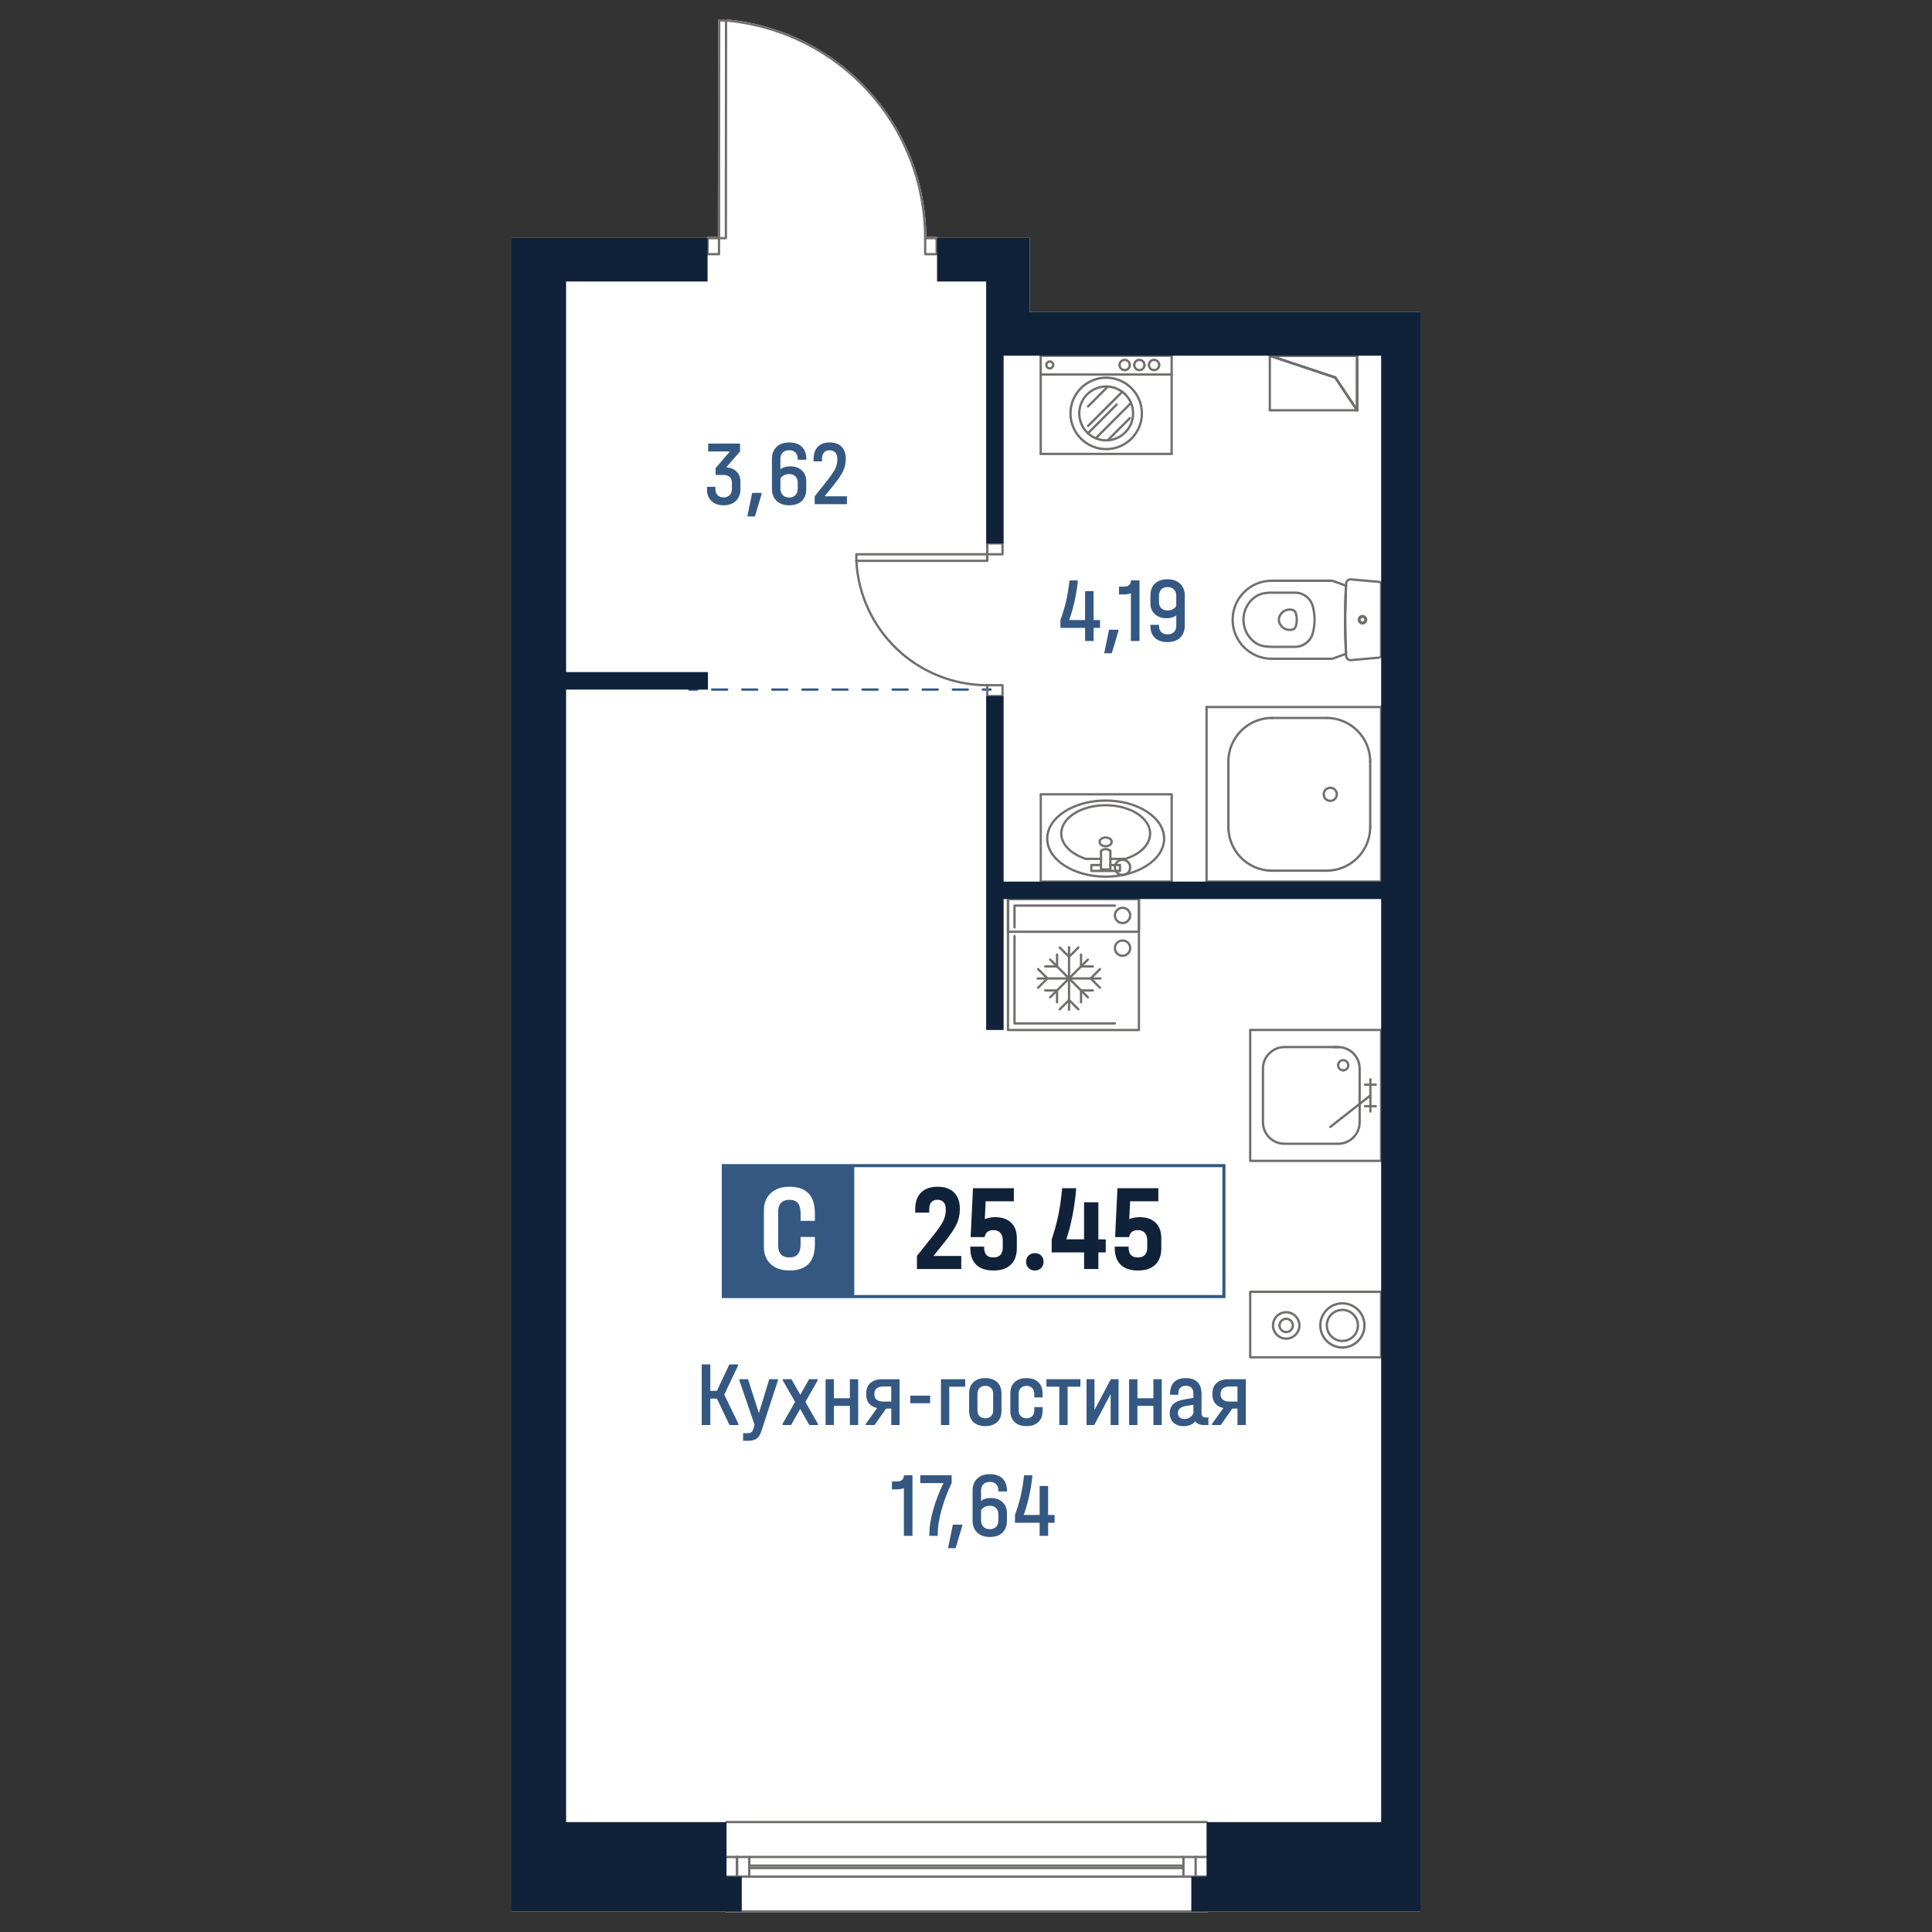
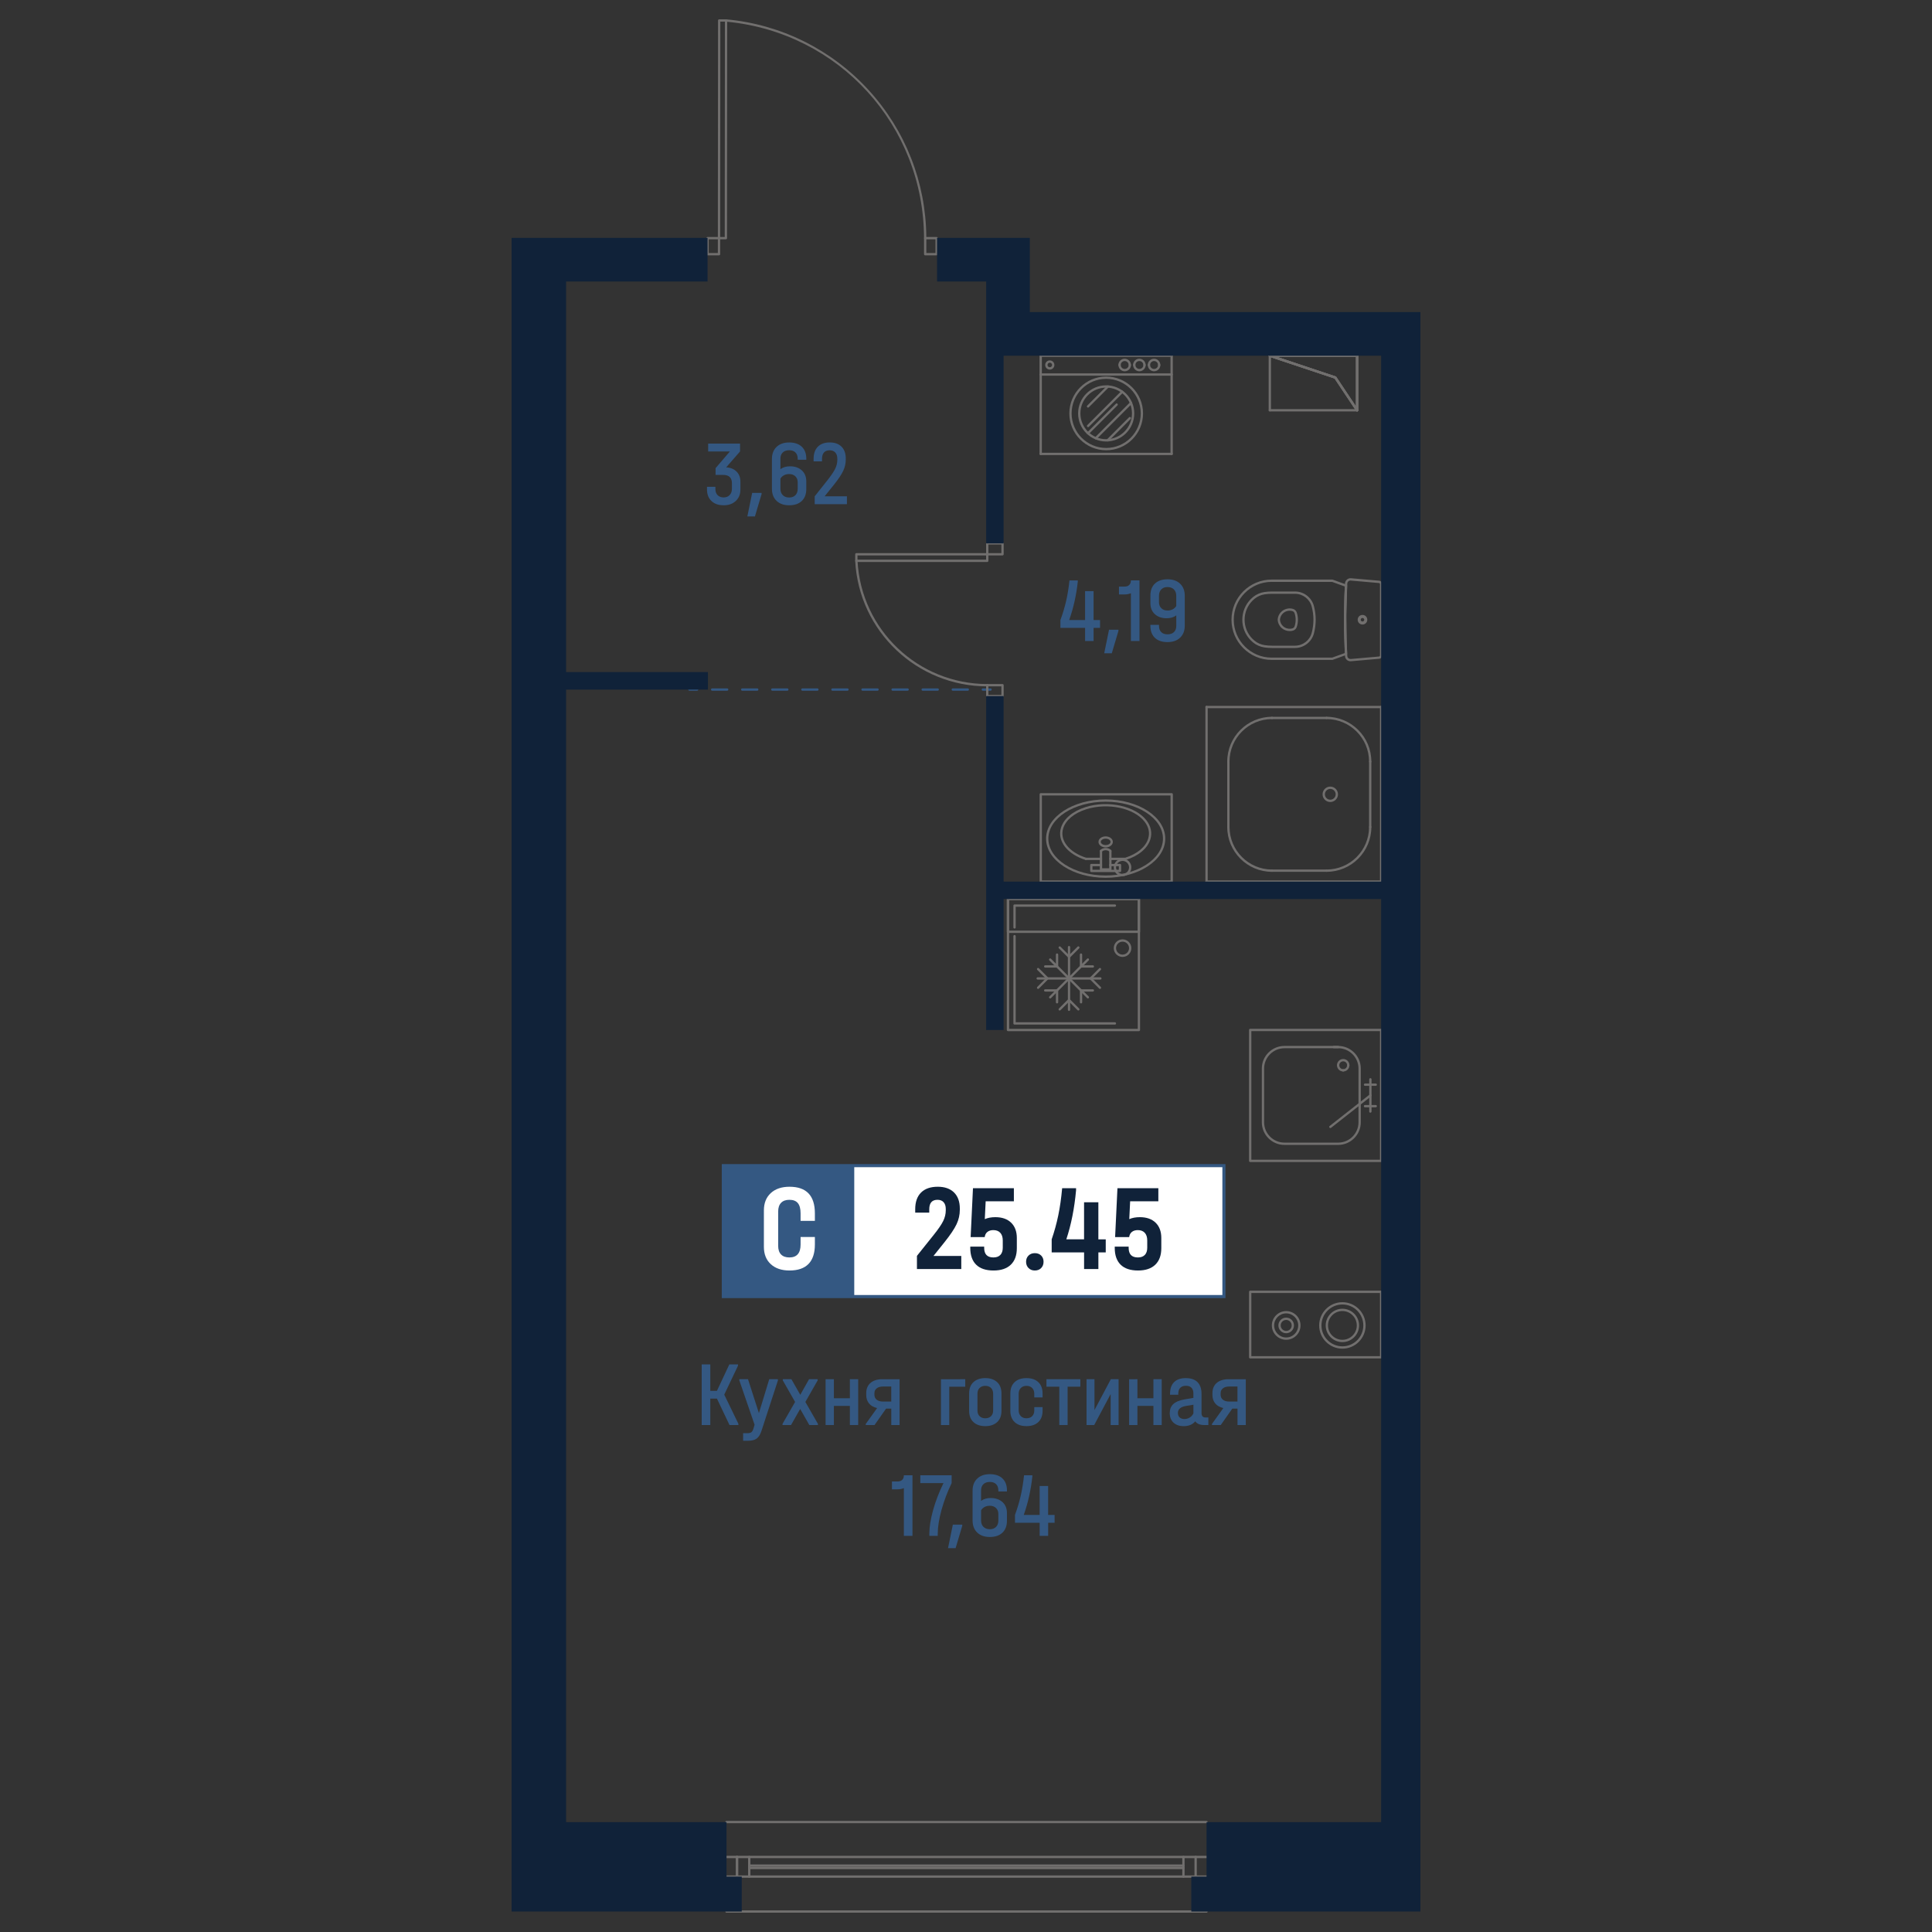
<svg xmlns="http://www.w3.org/2000/svg" version="1.1" id="_x5F_Плашки" x="0px" y="0px" width="1000px" height="1000px" viewBox="0 0 1000 1000" style="enable-background:new 0 0 1000 1000;" xml:space="preserve">
  <rect x="0" y="0" width="1000" height="1000" fill="#333333" stroke="none" />
  <style type="text/css">
	.st0{fill:#FFFFFF;}
	.st1{fill:#716F6E;}
	.st2{fill:#345882;}
	.st3{fill:#102239;}
</style>
  <g>
-     <path class="st0" d="M264.8,123.11h28.21v0.01h72.64c0.07-0.26,0.3-0.45,0.58-0.45h5.33l0.09-112.07c0-0.33,0.27-0.6,0.6-0.6h3.56   c0.04,0,0.08,0,0.12,0.01c28.3,2.62,54.45,15.61,73.64,36.58c19.07,20.84,29.67,47.84,29.89,76.08h5.34c0.29,0,0.52,0.19,0.58,0.45   h47.65v38.4H735.2V989.4H625.11c0,0.33-0.27,0.6-0.6,0.6H376.03c-0.33,0-0.59-0.27-0.59-0.6H264.8V123.11z" />
    <g id="HATCH_00000183955252285421813200000004154631372143701128_">
      <path class="st1" d="M702.44,212.95c-0.2,0-0.39-0.1-0.5-0.27l-11.18-16.77l-33.69-11.23c-0.28-0.09-0.45-0.37-0.4-0.67    c0.05-0.29,0.3-0.5,0.59-0.5h45.18c0.33,0,0.6,0.27,0.6,0.6v28.24c0,0.26-0.17,0.49-0.42,0.57    C702.56,212.94,702.5,212.95,702.44,212.95z M660.95,184.71l30.39,10.13c0.13,0.04,0.24,0.12,0.31,0.24l10.2,15.3v-25.67H660.95z" />
    </g>
    <g id="LINE_00000098179287903650968080000003060605149624356236_">
      <path class="st1" d="M702.44,184.71h-45.18c-0.33,0-0.6-0.27-0.6-0.6c0-0.33,0.27-0.6,0.6-0.6h45.18c0.33,0,0.6,0.27,0.6,0.6    C703.04,184.44,702.77,184.71,702.44,184.71z" />
    </g>
    <g id="LINE_00000145038307003313871130000018239901465791068546_">
      <path class="st1" d="M691.15,196.01c-0.06,0-0.13-0.01-0.19-0.03l-33.88-11.3c-0.31-0.11-0.48-0.44-0.38-0.76    c0.1-0.31,0.44-0.47,0.75-0.38l33.88,11.3c0.31,0.11,0.48,0.44,0.38,0.76C691.63,195.85,691.4,196.01,691.15,196.01z" />
    </g>
    <g id="LINE_00000115512633101320297280000011178948019418866071_">
      <path class="st1" d="M702.44,212.95c-0.19,0-0.38-0.09-0.5-0.27l-11.29-16.94c-0.18-0.27-0.11-0.65,0.17-0.83    c0.27-0.18,0.64-0.11,0.83,0.17l11.29,16.94c0.18,0.27,0.11,0.65-0.17,0.83C702.67,212.91,702.56,212.95,702.44,212.95z" />
    </g>
    <g id="LINE_00000145042841062175393110000004133886796323726488_">
      <path class="st1" d="M702.44,212.95c-0.33,0-0.6-0.27-0.6-0.6v-28.24c0-0.33,0.27-0.6,0.6-0.6c0.33,0,0.6,0.27,0.6,0.6v28.24    C703.04,212.68,702.77,212.95,702.44,212.95z" />
    </g>
    <g id="LINE_00000093862699352503989370000006763986199397699473_">
      <path class="st1" d="M691.15,196.01c-0.06,0-0.13-0.01-0.19-0.03l-33.88-11.3c-0.31-0.11-0.48-0.44-0.38-0.76    c0.1-0.31,0.44-0.47,0.75-0.38l33.88,11.3c0.31,0.11,0.48,0.44,0.38,0.76C691.63,195.85,691.4,196.01,691.15,196.01z" />
    </g>
    <g id="LINE_00000052076684095612834760000007133817081350023864_">
      <path class="st1" d="M702.44,212.95c-0.19,0-0.38-0.09-0.5-0.27l-11.29-16.94c-0.18-0.27-0.11-0.65,0.17-0.83    c0.27-0.18,0.64-0.11,0.83,0.17l11.29,16.94c0.18,0.27,0.11,0.65-0.17,0.83C702.67,212.91,702.56,212.95,702.44,212.95z" />
    </g>
    <g id="LINE_00000152261319736455905430000001966945566330336134_">
      <path class="st1" d="M657.26,212.95c-0.33,0-0.6-0.27-0.6-0.6v-28.24c0-0.33,0.27-0.6,0.6-0.6c0.33,0,0.6,0.27,0.6,0.6v28.24    C657.86,212.68,657.6,212.95,657.26,212.95z" />
    </g>
    <g id="LINE_00000183221811819543969000000008612244945352702627_">
      <path class="st1" d="M702.44,212.95h-45.18c-0.33,0-0.6-0.27-0.6-0.6s0.27-0.6,0.6-0.6h45.18c0.33,0,0.6,0.27,0.6,0.6    S702.77,212.95,702.44,212.95z" />
    </g>
    <g id="LINE_00000058562088227539599400000005457269184668769449_">
      <path class="st1" d="M702.44,212.95c-0.33,0-0.6-0.27-0.6-0.6v-28.24c0-0.33,0.27-0.6,0.6-0.6c0.33,0,0.6,0.27,0.6,0.6v28.24    C703.04,212.68,702.77,212.95,702.44,212.95z" />
    </g>
    <g id="LINE_00000050641748373449358980000008212504076490302655_">
      <path class="st1" d="M702.44,184.71h-45.18c-0.33,0-0.6-0.27-0.6-0.6c0-0.33,0.27-0.6,0.6-0.6h45.18c0.33,0,0.6,0.27,0.6,0.6    C703.04,184.44,702.77,184.71,702.44,184.71z" />
    </g>
    <g id="LINE_00000121992093733869967820000015984863898320981942_">
      <g>
        <path class="st2" d="M360.82,357.51h-3.98c-0.33,0-0.6-0.27-0.6-0.6c0-0.33,0.27-0.6,0.6-0.6h3.98c0.33,0,0.6,0.27,0.6,0.6     C361.41,357.25,361.15,357.51,360.82,357.51z" />
        <path class="st2" d="M500.93,357.51h-7.78c-0.33,0-0.6-0.27-0.6-0.6c0-0.33,0.27-0.6,0.6-0.6h7.78c0.33,0,0.6,0.27,0.6,0.6     C501.52,357.25,501.26,357.51,500.93,357.51z M485.36,357.51h-7.78c-0.33,0-0.6-0.27-0.6-0.6c0-0.33,0.27-0.6,0.6-0.6h7.78     c0.33,0,0.6,0.27,0.6,0.6C485.96,357.25,485.69,357.51,485.36,357.51z M469.79,357.51h-7.78c-0.33,0-0.6-0.27-0.6-0.6     c0-0.33,0.27-0.6,0.6-0.6h7.78c0.33,0,0.6,0.27,0.6,0.6C470.39,357.25,470.12,357.51,469.79,357.51z M454.22,357.51h-7.78     c-0.33,0-0.6-0.27-0.6-0.6c0-0.33,0.27-0.6,0.6-0.6h7.78c0.33,0,0.6,0.27,0.6,0.6C454.82,357.25,454.55,357.51,454.22,357.51z      M438.66,357.51h-7.78c-0.33,0-0.6-0.27-0.6-0.6c0-0.33,0.27-0.6,0.6-0.6h7.78c0.33,0,0.6,0.27,0.6,0.6     C439.25,357.25,438.99,357.51,438.66,357.51z M423.09,357.51h-7.78c-0.33,0-0.6-0.27-0.6-0.6c0-0.33,0.27-0.6,0.6-0.6h7.78     c0.33,0,0.6,0.27,0.6,0.6C423.69,357.25,423.42,357.51,423.09,357.51z M407.52,357.51h-7.78c-0.33,0-0.6-0.27-0.6-0.6     c0-0.33,0.27-0.6,0.6-0.6h7.78c0.33,0,0.6,0.27,0.6,0.6C408.12,357.25,407.85,357.51,407.52,357.51z M391.95,357.51h-7.78     c-0.33,0-0.6-0.27-0.6-0.6c0-0.33,0.27-0.6,0.6-0.6h7.78c0.33,0,0.6,0.27,0.6,0.6C392.55,357.25,392.28,357.51,391.95,357.51z      M376.39,357.51h-7.78c-0.33,0-0.6-0.27-0.6-0.6c0-0.33,0.27-0.6,0.6-0.6h7.78c0.33,0,0.6,0.27,0.6,0.6     C376.98,357.25,376.72,357.51,376.39,357.51z" />
        <path class="st2" d="M512.7,357.51h-3.98c-0.33,0-0.6-0.27-0.6-0.6c0-0.33,0.27-0.6,0.6-0.6h3.98c0.33,0,0.6,0.27,0.6,0.6     C513.29,357.25,513.03,357.51,512.7,357.51z" />
      </g>
    </g>
    <g id="SPLINE_00000057140211143511812300000008554097519912931249_">
      <path class="st1" d="M667.5,326.64c-1.51,0-2.96-0.54-4.11-1.56c-1.24-1.1-1.98-2.61-2.08-4.27c0.03-0.55,0.11-1.04,0.26-1.51    c1-3.27,4.45-5.13,7.75-4.12c0.87,0.26,1.57,0.94,1.86,1.81c0.83,2.44,0.83,5.14,0,7.59c-0.29,0.86-0.99,1.54-1.86,1.81l0,0    c-0.48,0.15-0.97,0.23-1.44,0.26C667.75,326.64,667.63,326.64,667.5,326.64z M667.52,316.1c-2.15,0-4.14,1.39-4.8,3.55    c-0.12,0.38-0.19,0.77-0.21,1.16c0.08,1.26,0.68,2.49,1.68,3.38c1,0.89,2.27,1.32,3.62,1.25c0.39-0.02,0.78-0.09,1.17-0.21l0,0    c0.51-0.15,0.91-0.54,1.08-1.04c0.75-2.2,0.75-4.63,0-6.82c-0.17-0.5-0.57-0.89-1.08-1.05C668.49,316.17,668,316.1,667.52,316.1z" />
    </g>
    <g id="SPLINE_00000140002136042519399360000008445749938240406151_">
      <path class="st1" d="M670.29,335.4H658.4c-1.33,0-2.66-0.1-3.94-0.28c-2.15-0.31-4.19-1.21-5.88-2.59    c-0.78-0.64-1.5-1.36-2.14-2.14c-5.3-6.48-4.34-16.07,2.14-21.37c1.69-1.38,3.73-2.28,5.88-2.59l0,0    c1.31-0.19,2.64-0.28,3.94-0.28h11.89c4.58,0,8.61,3.09,9.79,7.52c1.24,4.65,1.24,9.56,0,14.21    C678.9,332.3,674.87,335.4,670.29,335.4z M654.63,307.62L654.63,307.62c-1.94,0.28-3.77,1.09-5.29,2.33    c-5.97,4.88-6.85,13.72-1.97,19.69c0.58,0.71,1.25,1.37,1.97,1.96c1.52,1.25,3.35,2.05,5.29,2.33c1.23,0.18,2.5,0.27,3.77,0.27    h11.89c4.04,0,7.59-2.72,8.64-6.63c1.19-4.44,1.19-9.14,0-13.59c-1.04-3.91-4.59-6.63-8.64-6.63H658.4    C657.16,307.35,655.89,307.44,654.63,307.62z" />
    </g>
    <g id="SPLINE_00000146478494380567338520000017034365364427648674_">
-       <path class="st1" d="M689.62,341.57H658.2c-11.46,0-20.79-9.33-20.79-20.79c0-11.47,9.33-20.8,20.79-20.8h31.42    c0.07,0,0.13,0.01,0.2,0.04c2.38,0.83,4.74,1.69,7.1,2.57c0.24,0.09,0.4,0.33,0.39,0.59l-0.45,15.15l0.14,12.63l0.31,7.41    c0.01,0.26-0.14,0.5-0.39,0.59c-2.35,0.88-4.72,1.74-7.1,2.57C689.75,341.56,689.69,341.57,689.62,341.57z M658.2,301.18    c-10.81,0-19.6,8.79-19.6,19.6c0,10.81,8.79,19.6,19.6,19.6h31.32c2.2-0.77,4.39-1.56,6.56-2.37l-0.43-12.81l0-6.87l0.23-10.36    l0.2-4.4c-2.18-0.82-4.37-1.61-6.57-2.38H658.2z M696.7,338.4h0.02H696.7z" />
+       <path class="st1" d="M689.62,341.57H658.2c-11.46,0-20.79-9.33-20.79-20.79c0-11.47,9.33-20.8,20.79-20.8h31.42    c0.07,0,0.13,0.01,0.2,0.04c2.38,0.83,4.74,1.69,7.1,2.57c0.24,0.09,0.4,0.33,0.39,0.59l-0.45,15.15l0.14,12.63l0.31,7.41    c0.01,0.26-0.14,0.5-0.39,0.59c-2.35,0.88-4.72,1.74-7.1,2.57C689.75,341.56,689.69,341.57,689.62,341.57M658.2,301.18    c-10.81,0-19.6,8.79-19.6,19.6c0,10.81,8.79,19.6,19.6,19.6h31.32c2.2-0.77,4.39-1.56,6.56-2.37l-0.43-12.81l0-6.87l0.23-10.36    l0.2-4.4c-2.18-0.82-4.37-1.61-6.57-2.38H658.2z M696.7,338.4h0.02H696.7z" />
    </g>
    <g id="SPLINE_00000035488566637026570220000016938801676149731481_">
      <path class="st1" d="M705.22,322.89c-1.17,0-2.11-0.95-2.11-2.11c0-1.17,0.95-2.12,2.11-2.12c1.17,0,2.11,0.95,2.11,2.12    C707.33,321.94,706.38,322.89,705.22,322.89z M705.22,319.86c-0.51,0-0.92,0.41-0.92,0.92c0,0.51,0.41,0.91,0.92,0.91    c0.51,0,0.92-0.41,0.92-0.91C706.13,320.27,705.72,319.86,705.22,319.86z" />
    </g>
    <g id="SPLINE_00000163031760129659955060000013611075945430975616_">
      <path class="st1" d="M705.22,323.26c-1.37,0-2.49-1.12-2.49-2.49c0-1.37,1.11-2.49,2.49-2.49s2.49,1.12,2.49,2.49    C707.7,322.15,706.59,323.26,705.22,323.26z M705.22,319.48c-0.71,0-1.29,0.58-1.29,1.29c0,0.71,0.58,1.29,1.29,1.29    c0.71,0,1.29-0.58,1.29-1.29C706.51,320.06,705.93,319.48,705.22,319.48z" />
    </g>
    <g id="SPLINE_00000072975475233837350230000005587729877180194183_">
      <path class="st1" d="M698.98,342.27c-0.68,0-1.34-0.25-1.87-0.72c-0.56-0.51-0.9-1.2-0.94-1.96c-0.7-12.49-0.7-25.14,0-37.63    c0.14-1.65,1.55-2.79,3.08-2.67l14.64,1.28c0.89,0.08,1.57,0.81,1.57,1.71v36.98c0,0.9-0.68,1.64-1.57,1.72l-14.64,1.28    C699.11,342.27,699.05,342.27,698.98,342.27z M699.01,300.47c-0.84,0-1.57,0.65-1.64,1.51c-0.7,12.49-0.7,25.11,0,37.55    c0.02,0.44,0.22,0.84,0.54,1.14c0.32,0.3,0.72,0.42,1.19,0.42c0.01,0,0.04,0,0.05,0l14.64-1.28c0.27-0.02,0.48-0.25,0.48-0.53    v-36.98c0-0.27-0.21-0.5-0.48-0.52l-14.64-1.28C699.1,300.47,699.05,300.47,699.01,300.47z" />
    </g>
    <g id="SPLINE_00000101807962891083033320000004911354932118099107_">
      <path class="st1" d="M574.71,441.06c-0.17,0-0.34-0.07-0.46-0.21c-0.65-0.77-2.13-1-3.21-0.51c-0.29,0.13-0.54,0.31-0.72,0.51    c-0.22,0.25-0.59,0.28-0.84,0.07c-0.25-0.22-0.28-0.6-0.06-0.84c0.29-0.34,0.68-0.63,1.14-0.82c1.58-0.71,3.61-0.34,4.61,0.82    c0.21,0.25,0.18,0.63-0.07,0.84C574.98,441.01,574.84,441.06,574.71,441.06z" />
    </g>
    <g id="SPLINE_00000088833338175401818010000012763736112605583749_">
      <path class="st1" d="M572.29,438.62c-2.09,0-3.72-1.26-3.72-2.86s1.64-2.86,3.72-2.86c2.05,0,3.72,1.28,3.72,2.86    S574.34,438.62,572.29,438.62z M572.29,434.09c-1.37,0-2.53,0.76-2.53,1.66s1.16,1.66,2.53,1.66c1.37,0,2.53-0.76,2.53-1.66    S573.66,434.09,572.29,434.09z" />
    </g>
    <g id="SPLINE_00000102537782901594628050000014292759263593674921_">
      <path class="st1" d="M572.29,454.35c-17.01,0-30.85-9.1-30.85-20.29s13.84-20.29,30.85-20.29s30.85,9.1,30.85,20.29    S589.3,454.35,572.29,454.35z M572.29,414.97c-16.35,0-29.66,8.56-29.66,19.09c0,10.53,13.31,19.09,29.66,19.09    c16.35,0,29.66-8.56,29.66-19.09C601.94,423.53,588.64,414.97,572.29,414.97z" />
    </g>
    <g id="SPLINE_00000114074114274674950820000007495597636582669726_">
      <path class="st1" d="M562.05,445.14c-0.06,0-0.12-0.01-0.18-0.03c-4.57-1.45-8.34-3.86-10.63-6.79c-2.37-3.04-3.11-6.55-2.08-9.89    c1.45-4.69,6.09-8.58,12.71-10.68c11.57-3.67,25.69-0.62,31.48,6.79c2.37,3.04,3.11,6.55,2.08,9.89    c-1.45,4.69-6.09,8.58-12.71,10.68c-0.06,0.02-0.12,0.03-0.18,0.03h-7.82c-0.33,0-0.6-0.27-0.6-0.6c0-0.33,0.27-0.6,0.6-0.6h7.73    c6.2-1.98,10.52-5.58,11.84-9.87c0.93-3,0.28-6.04-1.88-8.8c-5.5-7.05-19.03-9.91-30.18-6.39c-6.25,1.98-10.6,5.59-11.93,9.9    c-0.93,3-0.28,6.04,1.88,8.8c2.14,2.75,5.71,5.02,10.05,6.39c0.32,0.1,0.49,0.44,0.39,0.75    C562.53,444.97,562.3,445.14,562.05,445.14z" />
    </g>
    <g id="POLYLINE_00000125592461390932385470000016466500107454653619_">
      <path class="st1" d="M569.87,445.14h-7.82c-0.33,0-0.6-0.27-0.6-0.6c0-0.33,0.27-0.6,0.6-0.6h7.82c0.33,0,0.6,0.27,0.6,0.6    C570.46,444.87,570.2,445.14,569.87,445.14z" />
    </g>
    <g id="LWPOLYLINE_00000067946072993815613490000008035227177233385112_">
      <path class="st1" d="M579.7,451.39h-14.83c-0.33,0-0.6-0.27-0.6-0.6v-3.05c0-0.33,0.27-0.6,0.6-0.6h4.99c0.33,0,0.6,0.27,0.6,0.6    c0,0.33-0.27,0.6-0.6,0.6h-4.4v1.85h13.64v-1.85h-4.4c-0.33,0-0.6-0.27-0.6-0.6c0-0.33,0.27-0.6,0.6-0.6h5    c0.33,0,0.6,0.27,0.6,0.6v3.05C580.3,451.12,580.03,451.39,579.7,451.39z" />
    </g>
    <g id="LWPOLYLINE_00000180344500707068879390000011732723703019279001_">
      <path class="st1" d="M574.71,450.6h-4.84c-0.33,0-0.6-0.27-0.6-0.6v-9.54c0-0.33,0.27-0.6,0.6-0.6c0.33,0,0.6,0.27,0.6,0.6v8.94    h3.65v-8.94c0-0.33,0.27-0.6,0.6-0.6s0.6,0.27,0.6,0.6V450C575.3,450.33,575.04,450.6,574.71,450.6z" />
    </g>
    <g id="LWPOLYLINE_00000090291444930020063240000004420960824038200982_">
      <path class="st1" d="M606.46,456.91H538.7c-0.33,0-0.6-0.27-0.6-0.6v-45.18c0-0.33,0.27-0.6,0.6-0.6h67.77    c0.33,0,0.6,0.27,0.6,0.6v45.18C607.06,456.64,606.79,456.91,606.46,456.91z M539.29,455.71h66.57v-43.98h-66.57V455.71z" />
    </g>
    <g id="ARC_00000118395438146691389060000005158917368284887481_">
      <path class="st1" d="M709.22,394.79c-0.33,0-0.6-0.27-0.6-0.6c0-12.12-9.87-21.99-21.99-21.99c-0.33,0-0.6-0.27-0.6-0.6    c0-0.33,0.27-0.6,0.6-0.6c12.78,0,23.18,10.4,23.18,23.19C709.81,394.52,709.55,394.79,709.22,394.79z" />
    </g>
    <g id="ARC_00000001638985633230636760000012049705190419509431_">
      <path class="st1" d="M686.63,451.26c-0.33,0-0.6-0.27-0.6-0.6c0-0.33,0.27-0.6,0.6-0.6c12.12,0,21.99-9.86,21.99-21.99    c0-0.33,0.27-0.6,0.6-0.6s0.6,0.27,0.6,0.6C709.81,440.86,699.41,451.26,686.63,451.26z" />
    </g>
    <g id="ARC_00000127762729392271962340000013755037475556246165_">
      <path class="st1" d="M635.81,394.79c-0.33,0-0.6-0.27-0.6-0.6c0-12.79,10.4-23.19,23.18-23.19c0.33,0,0.6,0.27,0.6,0.6    c0,0.33-0.27,0.6-0.6,0.6c-12.12,0-21.99,9.86-21.99,21.99C636.4,394.52,636.14,394.79,635.81,394.79z" />
    </g>
    <g id="ARC_00000127761075910245918860000011645812680971924865_">
      <path class="st1" d="M658.39,451.26c-12.78,0-23.18-10.4-23.18-23.19c0-0.33,0.27-0.6,0.6-0.6s0.6,0.27,0.6,0.6    c0,12.12,9.87,21.99,21.99,21.99c0.33,0,0.6,0.27,0.6,0.6C658.99,450.99,658.72,451.26,658.39,451.26z" />
    </g>
    <g id="LINE_00000183961394448183443350000010150734050810159256_">
      <path class="st1" d="M635.81,428.67c-0.33,0-0.6-0.27-0.6-0.6v-33.88c0-0.33,0.27-0.6,0.6-0.6s0.6,0.27,0.6,0.6v33.88    C636.4,428.4,636.14,428.67,635.81,428.67z" />
    </g>
    <g id="LINE_00000175318888661876529730000014995680191996353956_">
      <path class="st1" d="M686.63,372.2h-28.24c-0.33,0-0.6-0.27-0.6-0.6c0-0.33,0.27-0.6,0.6-0.6h28.24c0.33,0,0.6,0.27,0.6,0.6    C687.23,371.93,686.96,372.2,686.63,372.2z" />
    </g>
    <g id="LINE_00000130634757463116238820000016162493596760717706_">
      <path class="st1" d="M709.22,428.67c-0.33,0-0.6-0.27-0.6-0.6v-33.88c0-0.33,0.27-0.6,0.6-0.6s0.6,0.27,0.6,0.6v33.88    C709.81,428.4,709.55,428.67,709.22,428.67z" />
    </g>
    <g id="LINE_00000116231837993916104070000017543220073519628447_">
      <path class="st1" d="M686.63,451.26h-28.24c-0.33,0-0.6-0.27-0.6-0.6c0-0.33,0.27-0.6,0.6-0.6h28.24c0.33,0,0.6,0.27,0.6,0.6    C687.23,450.99,686.96,451.26,686.63,451.26z" />
    </g>
    <g id="CIRCLE_00000078759055142350177090000004998186477185856184_">
      <path class="st1" d="M688.55,415.12c-2.2,0-3.99-1.79-3.99-3.99s1.79-3.99,3.99-3.99s3.99,1.79,3.99,3.99    S690.75,415.12,688.55,415.12z M688.55,408.34c-1.54,0-2.79,1.25-2.79,2.79c0,1.54,1.25,2.79,2.79,2.79s2.79-1.25,2.79-2.79    C691.35,409.59,690.09,408.34,688.55,408.34z" />
    </g>
    <g id="LINE_00000131358380348531585950000008192874747685324686_">
      <path class="st1" d="M624.51,456.91c-0.33,0-0.6-0.27-0.6-0.6v-90.36c0-0.33,0.27-0.6,0.6-0.6s0.6,0.27,0.6,0.6v90.36    C625.11,456.64,624.84,456.91,624.51,456.91z" />
    </g>
    <g id="LINE_00000069365500241309138600000014176587844571910289_">
      <path class="st1" d="M714.87,456.91h-90.36c-0.33,0-0.6-0.27-0.6-0.6s0.27-0.6,0.6-0.6h90.36c0.33,0,0.6,0.27,0.6,0.6    S715.2,456.91,714.87,456.91z" />
    </g>
    <g id="LINE_00000053538370808399796860000010013481055955001526_">
      <path class="st1" d="M714.87,456.91c-0.33,0-0.6-0.27-0.6-0.6v-90.36c0-0.33,0.27-0.6,0.6-0.6c0.33,0,0.6,0.27,0.6,0.6v90.36    C715.46,456.64,715.2,456.91,714.87,456.91z" />
    </g>
    <g id="LINE_00000134236280095846386860000014627320589424352909_">
      <path class="st1" d="M714.87,366.55h-90.36c-0.33,0-0.6-0.27-0.6-0.6c0-0.33,0.27-0.6,0.6-0.6h90.36c0.33,0,0.6,0.27,0.6,0.6    C715.46,366.28,715.2,366.55,714.87,366.55z" />
    </g>
    <g id="SPLINE_00000091722393939910846600000015860359021865514149_">
      <path class="st1" d="M695.24,554.6c-1.78,0-3.23-1.45-3.23-3.23c0-0.33,0.27-0.6,0.6-0.6c0.33,0,0.6,0.27,0.6,0.6    c0,1.12,0.91,2.03,2.03,2.03c0.33,0,0.6,0.27,0.6,0.6S695.57,554.6,695.24,554.6z" />
    </g>
    <g id="SPLINE_00000054258679375988547360000014410906225102810793_">
      <path class="st1" d="M697.87,551.97c-0.33,0-0.6-0.27-0.6-0.6c0-1.12-0.91-2.03-2.03-2.03s-2.03,0.91-2.03,2.03    c0,0.33-0.27,0.6-0.6,0.6c-0.33,0-0.6-0.27-0.6-0.6c0-1.78,1.45-3.23,3.23-3.23c1.78,0,3.23,1.45,3.23,3.23    C698.47,551.7,698.2,551.97,697.87,551.97z" />
    </g>
    <g id="SPLINE_00000158016186261662007690000009110477491039392160_">
      <path class="st1" d="M695.24,554.6c-0.33,0-0.6-0.27-0.6-0.6s0.27-0.6,0.6-0.6c1.12,0,2.03-0.91,2.03-2.03    c0-0.33,0.27-0.6,0.6-0.6c0.33,0,0.6,0.27,0.6,0.6C698.47,553.15,697.02,554.6,695.24,554.6z" />
    </g>
    <g id="POLYLINE_00000031901697863637220070000002063265632054604422_">
      <path class="st1" d="M692.63,542.57h-2.25c-0.33,0-0.6-0.27-0.6-0.6s0.27-0.6,0.6-0.6h2.25c0.33,0,0.6,0.27,0.6,0.6    S692.96,542.57,692.63,542.57z" />
    </g>
    <g id="SPLINE_00000040543533320433998190000013820854243067867823_">
      <path class="st1" d="M692.63,592.61h-27.8c-6.46,0-11.72-5.26-11.72-11.72v-27.8c0-6.46,5.25-11.72,11.72-11.72h27.8    c6.46,0,11.72,5.26,11.72,11.72v27.8C704.34,587.35,699.09,592.61,692.63,592.61z M664.83,542.57c-5.8,0-10.52,4.72-10.52,10.52    v27.8c0,5.8,4.72,10.52,10.52,10.52h27.8c5.8,0,10.52-4.72,10.52-10.52v-27.8c0-5.8-4.72-10.52-10.52-10.52H664.83z" />
    </g>
    <g id="POLYLINE_00000119797709574745047980000016857702835096327577_">
      <path class="st1" d="M709.31,575.93c-0.33,0-0.6-0.27-0.6-0.6v-16.68c0-0.33,0.27-0.6,0.6-0.6s0.6,0.27,0.6,0.6v16.68    C709.9,575.66,709.64,575.93,709.31,575.93z" />
    </g>
    <g id="POLYLINE_00000013155560486887854590000005897336144481159055_">
      <path class="st1" d="M712.09,573.15h-5.56c-0.33,0-0.6-0.27-0.6-0.6s0.27-0.6,0.6-0.6h5.56c0.33,0,0.6,0.27,0.6,0.6    S712.42,573.15,712.09,573.15z" />
    </g>
    <g id="POLYLINE_00000181797525092987531290000015345874209394602917_">
      <path class="st1" d="M712.09,562.03h-5.56c-0.33,0-0.6-0.27-0.6-0.6c0-0.33,0.27-0.6,0.6-0.6h5.56c0.33,0,0.6,0.27,0.6,0.6    C712.68,561.76,712.42,562.03,712.09,562.03z" />
    </g>
    <g id="POLYLINE_00000085218461936040552870000009068904712529647517_">
      <path class="st1" d="M688.59,583.88c-0.18,0-0.35-0.08-0.47-0.23c-0.2-0.26-0.16-0.63,0.1-0.84l20.72-16.29    c0.26-0.2,0.63-0.16,0.84,0.1c0.2,0.26,0.16,0.63-0.1,0.84l-20.72,16.29C688.85,583.84,688.72,583.88,688.59,583.88z" />
    </g>
    <g id="LWPOLYLINE_00000159445667065376903280000007149788971946125201_">
      <path class="st1" d="M714.87,601.47H647.1c-0.33,0-0.6-0.27-0.6-0.6v-67.77c0-0.33,0.27-0.6,0.6-0.6h67.77    c0.33,0,0.6,0.27,0.6,0.6v67.77C715.46,601.21,715.2,601.47,714.87,601.47z M647.7,600.28h66.57v-66.57H647.7V600.28z" />
    </g>
    <g id="POLYLINE_00000047023289929760796830000011090404761802674817_">
      <path class="st1" d="M714.87,703.13H647.1c-0.33,0-0.6-0.27-0.6-0.6v-33.89c0-0.33,0.27-0.6,0.6-0.6h67.77    c0.33,0,0.6,0.27,0.6,0.6v33.89C715.46,702.87,715.2,703.13,714.87,703.13z M647.7,701.94h66.57v-32.7H647.7V701.94z" />
    </g>
    <g id="SPLINE_00000047775801059258539140000007500385463712112018_">
      <path class="st1" d="M694.82,698.07c-6.63,0-12.03-5.4-12.03-12.03c0-6.63,5.4-12.03,12.03-12.03c6.63,0,12.03,5.4,12.03,12.03    C706.85,692.67,701.45,698.07,694.82,698.07z M694.82,675.2c-5.97,0-10.83,4.86-10.83,10.83s4.86,10.83,10.83,10.83    s10.83-4.86,10.83-10.83S700.79,675.2,694.82,675.2z" />
    </g>
    <g id="SPLINE_00000011027620293746214940000004956510288039314087_">
      <path class="st1" d="M694.82,694.68c-4.76,0-8.64-3.88-8.64-8.64c0-4.76,3.88-8.64,8.64-8.64c4.76,0,8.64,3.88,8.64,8.64    C703.46,690.8,699.58,694.68,694.82,694.68z M694.82,678.59c-4.11,0-7.45,3.34-7.45,7.44c0,4.11,3.34,7.44,7.45,7.44    c4.11,0,7.45-3.34,7.45-7.44C702.26,681.93,698.92,678.59,694.82,678.59z" />
    </g>
    <g id="SPLINE_00000085949702864238277110000015031205797779420339_">
      <path class="st1" d="M665.73,693.47c-4.1,0-7.43-3.33-7.43-7.43c0-4.09,3.33-7.43,7.43-7.43c4.1,0,7.43,3.33,7.43,7.43    C673.15,690.13,669.82,693.47,665.73,693.47z M665.73,679.81c-3.44,0-6.23,2.79-6.23,6.23c0,3.44,2.8,6.23,6.23,6.23    c3.44,0,6.23-2.79,6.23-6.23C671.96,682.6,669.16,679.81,665.73,679.81z" />
    </g>
    <g id="SPLINE_00000011011335216491434510000011030642890640840100_">
      <path class="st1" d="M665.73,690.08c-2.23,0-4.04-1.81-4.04-4.04c0-2.23,1.81-4.04,4.04-4.04c2.23,0,4.04,1.81,4.04,4.04    C669.76,688.26,667.95,690.08,665.73,690.08z M665.73,683.2c-1.57,0-2.84,1.27-2.84,2.84c0,1.57,1.28,2.84,2.84,2.84    c1.57,0,2.84-1.27,2.84-2.84C668.57,684.47,667.29,683.2,665.73,683.2z" />
    </g>
    <g id="POLYLINE_00000055670925103404261250000008681442078787759259_">
      <path class="st1" d="M589.5,533.72h-67.77c-0.33,0-0.6-0.27-0.6-0.6v-67.77c0-0.33,0.27-0.6,0.6-0.6h67.77    c0.33,0,0.6,0.27,0.6,0.6v67.77C590.1,533.45,589.84,533.72,589.5,533.72z M522.33,532.52h66.58v-66.58h-66.58V532.52z" />
    </g>
    <g id="POLYLINE_00000137814903783198560520000005328058980487952775_">
      <path class="st1" d="M589.5,482.88h-67.77c-0.33,0-0.6-0.27-0.6-0.6v-16.94c0-0.33,0.27-0.6,0.6-0.6h67.77    c0.33,0,0.6,0.27,0.6,0.6v16.94C590.1,482.61,589.84,482.88,589.5,482.88z M522.33,481.68h66.58v-15.74h-66.58V481.68z" />
    </g>
    <g id="SPLINE_00000113312426998443281360000015877077384650163336_">
-       <path class="st1" d="M581.03,478.37c-2.51,0-4.55-2.04-4.55-4.55s2.04-4.55,4.55-4.55s4.55,2.04,4.55,4.55    S583.54,478.37,581.03,478.37z M581.03,470.46c-1.85,0-3.36,1.5-3.36,3.35c0,1.85,1.51,3.35,3.36,3.35c1.85,0,3.36-1.5,3.36-3.35    C584.39,471.96,582.88,470.46,581.03,470.46z" />
-     </g>
+       </g>
    <g id="POLYLINE_00000036253299421483769490000004592991311327064230_">
      <path class="st1" d="M525.12,480.63c-0.33,0-0.6-0.27-0.6-0.6v-11.3c0-0.33,0.27-0.6,0.6-0.6h51.96c0.33,0,0.6,0.27,0.6,0.6    c0,0.33-0.27,0.6-0.6,0.6h-51.36v10.7C525.72,480.36,525.45,480.63,525.12,480.63z" />
    </g>
    <g id="POLYLINE_00000039097641313478863600000013370398087496273039_">
      <path class="st1" d="M577.08,530.33h-51.96c-0.33,0-0.6-0.27-0.6-0.6v-45.18c0-0.33,0.27-0.6,0.6-0.6s0.6,0.27,0.6,0.6v44.58    h51.36c0.33,0,0.6,0.27,0.6,0.6C577.68,530.06,577.41,530.33,577.08,530.33z" />
    </g>
    <g id="SPLINE_00000160871235579463565410000010326073378364523430_">
      <path class="st1" d="M581.03,495.31c-2.51,0-4.55-2.04-4.55-4.55s2.04-4.55,4.55-4.55s4.55,2.04,4.55,4.55    S583.54,495.31,581.03,495.31z M581.03,487.4c-1.85,0-3.36,1.5-3.36,3.35c0,1.85,1.51,3.35,3.36,3.35c1.85,0,3.36-1.5,3.36-3.35    C584.39,488.91,582.88,487.4,581.03,487.4z" />
    </g>
    <g id="POLYLINE_00000013893613624279486800000011452311816777434249_">
      <path class="st1" d="M553.33,523.25c-0.33,0-0.6-0.27-0.6-0.6v-32.42c0-0.33,0.27-0.6,0.6-0.6s0.6,0.27,0.6,0.6v32.42    C553.93,522.98,553.66,523.25,553.33,523.25z" />
    </g>
    <g id="POLYLINE_00000127012976021924277490000016721243143727202229_">
      <path class="st1" d="M569.54,507.04h-32.43c-0.33,0-0.6-0.27-0.6-0.6s0.27-0.6,0.6-0.6h32.43c0.33,0,0.6,0.27,0.6,0.6    S569.87,507.04,569.54,507.04z" />
    </g>
    <g id="POLYLINE_00000055690745401991556980000011853796894355876512_">
      <path class="st1" d="M563.09,516.8c-0.15,0-0.31-0.06-0.42-0.18l-19.53-19.53c-0.23-0.23-0.23-0.61,0-0.85s0.61-0.23,0.84,0    l19.53,19.53c0.23,0.23,0.23,0.61,0,0.85C563.4,516.74,563.25,516.8,563.09,516.8z" />
    </g>
    <g id="POLYLINE_00000055689274839812701820000008903067342351510172_">
      <path class="st1" d="M543.57,516.8c-0.15,0-0.31-0.06-0.42-0.18c-0.23-0.23-0.23-0.61,0-0.85l19.53-19.53    c0.23-0.23,0.61-0.23,0.84,0s0.23,0.61,0,0.85l-19.53,19.53C543.87,516.74,543.72,516.8,543.57,516.8z" />
    </g>
    <g id="POLYLINE_00000158002027116303003640000003869776386435816856_">
      <path class="st1" d="M553.33,495.86c-0.16,0-0.31-0.07-0.42-0.18l-4.82-4.82c-0.23-0.23-0.23-0.61,0-0.85s0.61-0.23,0.84,0    l4.4,4.4l4.4-4.4c0.23-0.23,0.61-0.23,0.84,0s0.23,0.61,0,0.85l-4.82,4.82C553.64,495.79,553.49,495.86,553.33,495.86z" />
    </g>
    <g id="POLYLINE_00000004522416214357297990000018441190504652854936_">
      <path class="st1" d="M558.15,523.04c-0.15,0-0.31-0.06-0.42-0.18l-4.4-4.4l-4.4,4.4c-0.23,0.23-0.61,0.23-0.84,0    c-0.23-0.23-0.23-0.61,0-0.85l4.82-4.82c0.23-0.23,0.61-0.23,0.84,0l4.82,4.82c0.23,0.23,0.23,0.61,0,0.85    C558.46,522.98,558.31,523.04,558.15,523.04z" />
    </g>
    <g id="POLYLINE_00000054236079725402631260000004837476625446037688_">
      <path class="st1" d="M537.32,511.86c-0.15,0-0.31-0.06-0.42-0.18c-0.23-0.23-0.23-0.61,0-0.85l4.4-4.4l-4.4-4.4    c-0.23-0.23-0.23-0.61,0-0.85c0.23-0.23,0.61-0.23,0.84,0l4.82,4.82c0.11,0.11,0.18,0.26,0.18,0.42c0,0.16-0.06,0.31-0.18,0.42    l-4.82,4.82C537.63,511.8,537.48,511.86,537.32,511.86z" />
    </g>
    <g id="POLYLINE_00000103257088310678638650000015377101873553093277_">
      <path class="st1" d="M569.34,511.86c-0.15,0-0.31-0.06-0.42-0.18l-4.82-4.82c-0.11-0.11-0.18-0.26-0.18-0.42    c0-0.16,0.06-0.31,0.18-0.42l4.82-4.82c0.23-0.23,0.61-0.23,0.84,0s0.23,0.61,0,0.85l-4.4,4.4l4.4,4.4c0.23,0.23,0.23,0.61,0,0.85    C569.64,511.8,569.49,511.86,569.34,511.86z" />
    </g>
    <g id="POLYLINE_00000086673310844636516210000010038541393893766559_">
      <path class="st1" d="M565.66,500.83h-6.13c-0.33,0-0.6-0.27-0.6-0.6v-6.13c0-0.33,0.27-0.6,0.6-0.6s0.6,0.27,0.6,0.6v5.53h5.53    c0.33,0,0.6,0.27,0.6,0.6S565.99,500.83,565.66,500.83z" />
    </g>
    <g id="POLYLINE_00000044877088950566658430000014253856426570114944_">
      <path class="st1" d="M547.13,500.83H541c-0.33,0-0.6-0.27-0.6-0.6s0.27-0.6,0.6-0.6h5.53v-5.53c0-0.33,0.27-0.6,0.6-0.6    s0.6,0.27,0.6,0.6v6.13C547.72,500.56,547.46,500.83,547.13,500.83z" />
    </g>
    <g id="POLYLINE_00000075141678440921591830000018026191943067911607_">
      <path class="st1" d="M559.54,519.37c-0.33,0-0.6-0.27-0.6-0.6v-6.13c0-0.33,0.27-0.6,0.6-0.6h6.13c0.33,0,0.6,0.27,0.6,0.6    s-0.27,0.6-0.6,0.6h-5.53v5.53C560.13,519.1,559.87,519.37,559.54,519.37z" />
    </g>
    <g id="POLYLINE_00000150095651917282887160000017682624471627867305_">
      <path class="st1" d="M547.13,519.37c-0.33,0-0.6-0.27-0.6-0.6v-5.53H541c-0.33,0-0.6-0.27-0.6-0.6s0.27-0.6,0.6-0.6h6.13    c0.33,0,0.6,0.27,0.6,0.6v6.13C547.72,519.1,547.46,519.37,547.13,519.37z" />
    </g>
    <g id="LINE_00000115510952352345259290000014901003151703744940_">
      <path class="st1" d="M538.67,235.54c-0.33,0-0.6-0.27-0.6-0.6v-50.82c0-0.33,0.27-0.6,0.6-0.6s0.6,0.27,0.6,0.6v50.82    C539.27,235.27,539,235.54,538.67,235.54z" />
    </g>
    <g id="LINE_00000003802690259914749490000014707316152642052751_">
      <path class="st1" d="M606.44,235.54c-0.33,0-0.6-0.27-0.6-0.6v-50.82c0-0.33,0.27-0.6,0.6-0.6s0.6,0.27,0.6,0.6v50.82    C607.04,235.27,606.77,235.54,606.44,235.54z" />
    </g>
    <g id="LINE_00000044865154258720007330000010587354780472032940_">
      <path class="st1" d="M606.44,235.54h-67.77c-0.33,0-0.6-0.27-0.6-0.6s0.27-0.6,0.6-0.6h67.77c0.33,0,0.6,0.27,0.6,0.6    S606.77,235.54,606.44,235.54z" />
    </g>
    <g id="LINE_00000169551623143274648900000016283395274009575866_">
      <path class="st1" d="M606.44,184.71h-67.77c-0.33,0-0.6-0.27-0.6-0.6c0-0.33,0.27-0.6,0.6-0.6h67.77c0.33,0,0.6,0.27,0.6,0.6    C607.04,184.44,606.77,184.71,606.44,184.71z" />
    </g>
    <g id="LINE_00000030456294521377641080000015136610525000034744_">
      <path class="st1" d="M567.17,227.43c-0.15,0-0.31-0.06-0.42-0.18c-0.23-0.23-0.23-0.61,0-0.85l18.24-18.24    c0.23-0.23,0.61-0.23,0.84,0s0.23,0.61,0,0.85l-18.24,18.24C567.48,227.38,567.33,227.43,567.17,227.43z" />
    </g>
    <g id="LINE_00000046305313647368538090000009174627504286749829_">
      <path class="st1" d="M563.16,210.97c-0.15,0-0.31-0.06-0.42-0.18c-0.23-0.23-0.23-0.61,0-0.85l10.3-10.3    c0.23-0.23,0.61-0.23,0.84,0s0.23,0.61,0,0.85l-10.3,10.3C563.47,210.91,563.31,210.97,563.16,210.97z" />
    </g>
    <g id="LINE_00000157271066262730366860000014840132569876945338_">
      <path class="st1" d="M563.14,224.85c-0.15,0-0.31-0.06-0.42-0.18c-0.23-0.23-0.23-0.61,0-0.85l14.84-14.84    c0.23-0.23,0.61-0.23,0.84,0c0.23,0.23,0.23,0.61,0,0.85l-14.84,14.84C563.44,224.79,563.29,224.85,563.14,224.85z" />
    </g>
    <g id="LINE_00000176035118812438091390000010806866561578929598_">
      <path class="st1" d="M573.35,228.49c-0.15,0-0.31-0.06-0.42-0.18c-0.23-0.23-0.23-0.61,0-0.85l11.46-11.46    c0.23-0.23,0.61-0.23,0.84,0s0.23,0.61,0,0.85l-11.46,11.46C573.66,228.43,573.51,228.49,573.35,228.49z" />
    </g>
    <g id="LINE_00000078746869011509798420000012463244801128526230_">
      <path class="st1" d="M563.18,221.09c-0.15,0-0.31-0.06-0.42-0.18c-0.23-0.23-0.23-0.61,0-0.85l17.7-17.7    c0.23-0.23,0.61-0.23,0.84,0s0.23,0.61,0,0.85l-17.7,17.7C563.48,221.03,563.33,221.09,563.18,221.09z" />
    </g>
    <g id="ELLIPSE_00000040555003970473961180000013263408208747025835_">
      <path class="st1" d="M572.56,228.52c-8.02,0-14.54-6.52-14.54-14.54s6.52-14.54,14.54-14.54s14.54,6.53,14.54,14.54    S580.57,228.52,572.56,228.52z M572.56,200.64c-7.36,0-13.34,5.98-13.34,13.34c0,7.35,5.99,13.34,13.34,13.34    s13.34-5.98,13.34-13.34C585.9,206.62,579.91,200.64,572.56,200.64z" />
    </g>
    <g id="ELLIPSE_00000095334526734287789060000017163446685568326325_">
      <path class="st1" d="M572.56,233.06c-10.52,0-19.08-8.56-19.08-19.08s8.56-19.09,19.08-19.09s19.08,8.56,19.08,19.09    S583.08,233.06,572.56,233.06z M572.56,196.09c-9.86,0-17.89,8.02-17.89,17.89c0,9.86,8.03,17.88,17.89,17.88    c9.86,0,17.89-8.02,17.89-17.88C590.44,204.12,582.42,196.09,572.56,196.09z" />
    </g>
    <g id="ELLIPSE_00000109028474432689023610000007464667231696482484_">
      <path class="st1" d="M582.14,192.17c-1.79,0-3.25-1.46-3.25-3.25c0-0.33,0.27-0.6,0.6-0.6c0.33,0,0.6,0.27,0.6,0.6    c0,1.13,0.92,2.05,2.06,2.05c1.13,0,2.06-0.92,2.06-2.05c0-0.33,0.27-0.6,0.6-0.6s0.6,0.27,0.6,0.6    C585.39,190.71,583.93,192.17,582.14,192.17z" />
    </g>
    <g id="ELLIPSE_00000031207939681597563750000006888863410731114669_">
      <path class="st1" d="M584.79,189.52c-0.33,0-0.6-0.27-0.6-0.6c0-1.13-0.92-2.05-2.06-2.05c-1.13,0-2.06,0.92-2.06,2.05    c0,0.33-0.27,0.6-0.6,0.6c-0.33,0-0.6-0.27-0.6-0.6c0-1.79,1.46-3.25,3.25-3.25s3.25,1.46,3.25,3.25    C585.39,189.25,585.12,189.52,584.79,189.52z" />
    </g>
    <g id="ELLIPSE_00000008150453555644972160000008639758926541967281_">
      <path class="st1" d="M589.74,192.17c-1.79,0-3.25-1.46-3.25-3.25c0-0.33,0.27-0.6,0.6-0.6s0.6,0.27,0.6,0.6    c0,1.13,0.92,2.05,2.06,2.05s2.06-0.92,2.06-2.05c0-0.33,0.27-0.6,0.6-0.6s0.6,0.27,0.6,0.6    C592.99,190.71,591.53,192.17,589.74,192.17z" />
    </g>
    <g id="ELLIPSE_00000087389649689612710120000008608719979568140714_">
      <path class="st1" d="M592.39,189.52c-0.33,0-0.6-0.27-0.6-0.6c0-1.13-0.92-2.05-2.06-2.05s-2.06,0.92-2.06,2.05    c0,0.33-0.27,0.6-0.6,0.6s-0.6-0.27-0.6-0.6c0-1.79,1.46-3.25,3.25-3.25s3.25,1.46,3.25,3.25    C592.99,189.25,592.72,189.52,592.39,189.52z" />
    </g>
    <g id="ELLIPSE_00000059275621421945172370000007033974644181348784_">
      <path class="st1" d="M597.34,192.17c-1.79,0-3.25-1.46-3.25-3.25c0-0.33,0.27-0.6,0.6-0.6c0.33,0,0.6,0.27,0.6,0.6    c0,1.13,0.92,2.05,2.06,2.05c1.13,0,2.06-0.92,2.06-2.05c0-0.33,0.27-0.6,0.6-0.6s0.6,0.27,0.6,0.6    C600.59,190.71,599.13,192.17,597.34,192.17z" />
    </g>
    <g id="ELLIPSE_00000111180687342884162200000003653303626910253956_">
      <path class="st1" d="M600,189.52c-0.33,0-0.6-0.27-0.6-0.6c0-1.13-0.92-2.05-2.06-2.05c-1.13,0-2.06,0.92-2.06,2.05    c0,0.33-0.27,0.6-0.6,0.6c-0.33,0-0.6-0.27-0.6-0.6c0-1.79,1.46-3.25,3.25-3.25c1.79,0,3.25,1.46,3.25,3.25    C600.59,189.25,600.33,189.52,600,189.52z" />
    </g>
    <g id="LINE_00000182524029125802703210000011125542350096871097_">
      <path class="st1" d="M606.44,194.44h-67.77c-0.33,0-0.6-0.27-0.6-0.6s0.27-0.6,0.6-0.6h67.77c0.33,0,0.6,0.27,0.6,0.6    S606.77,194.44,606.44,194.44z" />
    </g>
    <g id="ELLIPSE_00000129166570607235607130000003998126300066877338_">
      <path class="st1" d="M543.37,191.3c-1.31,0-2.38-1.07-2.38-2.38c0-1.31,1.07-2.38,2.38-2.38s2.38,1.07,2.38,2.38    C545.75,190.23,544.68,191.3,543.37,191.3z M543.37,187.73c-0.65,0-1.18,0.53-1.18,1.18c0,0.65,0.53,1.18,1.18,1.18    s1.18-0.53,1.18-1.18C544.55,188.26,544.02,187.73,543.37,187.73z" />
    </g>
    <g id="SPLINE_00000132067014190780471590000003533888644761307800_">
      <path class="st1" d="M581.03,453.52c-2.51,0-4.55-2.04-4.55-4.55s2.04-4.55,4.55-4.55s4.55,2.04,4.55,4.55    S583.54,453.52,581.03,453.52z M581.03,445.61c-1.85,0-3.36,1.5-3.36,3.35c0,1.85,1.51,3.35,3.36,3.35c1.85,0,3.36-1.5,3.36-3.35    C584.39,447.11,582.88,445.61,581.03,445.61z" />
    </g>
    <g>
      <path class="st2" d="M569.39,324.99h-3.35v6.79h-4.4v-6.79h-12.77v-4.06c1.21-3.28,2.19-6.54,2.94-9.78    c0.75-3.24,1.33-6.81,1.75-10.73h4.3v0.67c-0.77,7.04-2.25,13.66-4.45,19.84h8.22v-14.97h4.4v14.97h3.35V324.99z" />
      <path class="st2" d="M578.9,325.95v0.62l-3.44,11.57h-3.92l2.49-12.19H578.9z" />
      <path class="st2" d="M589.8,331.78h-4.45v-24.72c-1.05,0.42-2.14,0.62-3.25,0.62h-2.92v-4.06h2.87c1.05,0,1.86-0.28,2.44-0.84    c0.57-0.56,0.86-1.35,0.86-2.37h4.45V331.78z" />
      <path class="st2" d="M610.84,302.14c1.59,1.53,2.39,3.6,2.39,6.21v15.49c0,2.61-0.8,4.69-2.39,6.21c-1.59,1.53-3.78,2.3-6.55,2.3    c-2.81,0-4.98-0.74-6.53-2.22c-1.55-1.48-2.32-3.56-2.32-6.24v-0.48h4.45v0.48c0,1.4,0.38,2.49,1.15,3.27    c0.77,0.78,1.85,1.17,3.25,1.17c1.43,0,2.55-0.39,3.35-1.17c0.8-0.78,1.2-1.84,1.2-3.18v-5.45c-1.37,0.99-3.03,1.48-4.97,1.48    c-2.52,0-4.55-0.7-6.1-2.1c-1.55-1.4-2.32-3.3-2.32-5.69v-3.97c0-2.65,0.78-4.71,2.34-6.19c1.56-1.48,3.73-2.22,6.5-2.22    C607.06,299.84,609.25,300.61,610.84,302.14z M606.99,315.38c0.78-0.41,1.39-0.99,1.84-1.72v-5.26c0-1.4-0.41-2.51-1.22-3.32    c-0.81-0.81-1.92-1.22-3.32-1.22c-1.37,0-2.45,0.41-3.23,1.22c-0.78,0.81-1.17,1.92-1.17,3.32v3.35c0,1.27,0.41,2.3,1.22,3.08    S603,316,604.34,316C605.32,316,606.21,315.79,606.99,315.38z" />
    </g>
    <g>
      <path class="st2" d="M381.26,244.1c1.32,1.32,1.98,3.07,1.98,5.24v4.06c0,2.42-0.8,4.38-2.39,5.88c-1.59,1.5-3.68,2.25-6.26,2.25    c-2.68,0-4.79-0.73-6.33-2.2c-1.55-1.47-2.32-3.47-2.32-6.02v-1.34h4.35v1.24c0,1.31,0.39,2.34,1.17,3.11    c0.78,0.76,1.81,1.15,3.08,1.15c1.31,0,2.35-0.41,3.13-1.22c0.78-0.81,1.17-1.9,1.17-3.27v-2.96c0-1.34-0.38-2.37-1.12-3.11    c-0.75-0.73-1.9-1.1-3.47-1.1h-3.87v-3.49l7.41-8.65h-11.24v-4.06h16.5v4.06l-7.17,8.22C378.15,242.04,379.94,242.78,381.26,244.1    z" />
      <path class="st2" d="M394.19,255.12v0.62l-3.44,11.57h-3.92l2.49-12.19H394.19z" />
      <path class="st2" d="M412.89,237.96v-0.48c0-1.4-0.38-2.49-1.15-3.27s-1.85-1.17-3.25-1.17c-1.43,0-2.55,0.39-3.35,1.17    c-0.8,0.78-1.2,1.84-1.2,3.18v5.45c1.37-0.99,3.03-1.48,4.97-1.48c2.52,0,4.55,0.7,6.1,2.1c1.55,1.4,2.32,3.3,2.32,5.69v3.97    c0,2.65-0.78,4.71-2.34,6.19c-1.56,1.48-3.73,2.22-6.5,2.22c-2.77,0-4.96-0.77-6.55-2.3c-1.59-1.53-2.39-3.6-2.39-6.21v-15.49    c0-2.61,0.8-4.69,2.39-6.21c1.59-1.53,3.78-2.3,6.55-2.3c2.8,0,4.98,0.74,6.53,2.22c1.55,1.48,2.32,3.56,2.32,6.24v0.48H412.89z     M405.79,245.99c-0.78,0.42-1.4,0.99-1.84,1.72v5.26c0,1.4,0.41,2.51,1.22,3.32c0.81,0.81,1.92,1.22,3.32,1.22    c1.37,0,2.45-0.41,3.23-1.22c0.78-0.81,1.17-1.92,1.17-3.32v-3.35c0-1.27-0.41-2.3-1.22-3.08c-0.81-0.78-1.89-1.17-3.23-1.17    C407.45,245.37,406.57,245.58,405.79,245.99z" />
      <path class="st2" d="M438.37,256.89v4.06h-16.69v-4.06l6.46-8.13c2.01-2.55,3.39-4.58,4.14-6.1c0.75-1.51,1.12-3.08,1.12-4.71    v-0.48c0-1.4-0.35-2.49-1.05-3.25c-0.7-0.76-1.67-1.15-2.92-1.15c-1.31,0-2.29,0.38-2.96,1.15c-0.67,0.77-1,1.87-1,3.3v1.29h-4.35    v-1.29c0-2.71,0.72-4.8,2.18-6.29c1.45-1.48,3.51-2.22,6.19-2.22c2.61,0,4.65,0.73,6.1,2.2c1.45,1.47,2.18,3.51,2.18,6.12v0.48    c0,2.04-0.45,4.02-1.34,5.93c-0.89,1.91-2.53,4.35-4.92,7.32l-4.69,5.83H438.37z" />
    </g>
    <g>
      <path class="st2" d="M382.18,736.92v0.67h-4.59l-6.5-13.67h-3.44v13.67h-4.45v-31.37h4.45v13.67h3.44l6.41-13.67h4.49v0.67    l-7.12,14.97L382.18,736.92z" />
      <path class="st2" d="M402.65,713.88v0.62l-8.51,26.11c-0.61,1.88-1.43,3.2-2.46,3.97c-1.04,0.77-2.51,1.15-4.42,1.15h-2.63v-3.92    h2.25c0.92,0,1.61-0.18,2.06-0.53c0.45-0.35,0.81-1.02,1.1-2.01l0.53-1.82l-7.89-22.95v-0.62h4.49l5.64,17.55l5.35-17.55H402.65z" />
      <path class="st2" d="M423.35,736.97v0.62h-4.45l-4.73-8.32l-4.73,8.32h-4.4v-0.62l6.5-11.33l-6.36-11.14v-0.62h4.45l4.59,8.08    l4.54-8.08h4.45v0.62l-6.36,11.14L423.35,736.97z" />
      <path class="st2" d="M431.62,713.88v9.85h8.27v-9.85h4.3v23.71h-4.3v-9.9h-8.27v9.9h-4.3v-23.71H431.62z" />
      <path class="st2" d="M465.62,737.59h-4.3v-8.51h-2.68l-5.98,8.51h-4.54v-0.57l5.88-8.22c-1.79-0.38-3.17-1.16-4.16-2.34    c-0.99-1.18-1.48-2.66-1.48-4.45v-0.96c0-2.23,0.74-3.98,2.22-5.26c1.48-1.27,3.51-1.91,6.1-1.91h8.94V737.59z M461.31,725.45    v-7.79h-4.26c-1.37,0-2.45,0.31-3.25,0.93c-0.8,0.62-1.2,1.44-1.2,2.46v0.91c0,1.08,0.4,1.94,1.2,2.56    c0.8,0.62,1.88,0.93,3.25,0.93H461.31z" />
-       <path class="st2" d="M481.44,722.39v3.92h-10.28v-3.92H481.44z" />
      <path class="st2" d="M499.61,713.88v3.87h-8.27v19.84h-4.3v-23.71H499.61z" />
      <path class="st2" d="M503.89,736.11c-1.51-1.37-2.27-3.33-2.27-5.88v-8.94c0-2.58,0.76-4.56,2.27-5.93    c1.51-1.37,3.55-2.06,6.1-2.06c2.55,0,4.58,0.69,6.1,2.06c1.51,1.37,2.27,3.35,2.27,5.93v8.94c0,2.55-0.76,4.51-2.27,5.88    c-1.51,1.37-3.55,2.06-6.1,2.06C507.44,738.17,505.4,737.48,503.89,736.11z M512.93,733.03c0.75-0.72,1.12-1.71,1.12-2.99v-8.61    c0-1.31-0.38-2.32-1.12-3.04c-0.75-0.72-1.73-1.08-2.94-1.08c-1.21,0-2.19,0.36-2.94,1.08c-0.75,0.72-1.12,1.73-1.12,3.04v8.61    c0,1.28,0.37,2.27,1.12,2.99c0.75,0.72,1.73,1.08,2.94,1.08C511.2,734.1,512.18,733.75,512.93,733.03z" />
      <path class="st2" d="M525.17,736.06c-1.48-1.4-2.22-3.35-2.22-5.83v-8.94c0-2.52,0.73-4.48,2.2-5.88c1.47-1.4,3.52-2.1,6.17-2.1    c2.61,0,4.65,0.7,6.12,2.1c1.47,1.4,2.2,3.36,2.2,5.88v2.01h-4.3v-1.87c0-1.24-0.36-2.24-1.08-2.99c-0.72-0.75-1.7-1.12-2.94-1.12    s-2.23,0.38-2.96,1.12c-0.73,0.75-1.1,1.75-1.1,2.99v8.61c0,1.21,0.37,2.19,1.1,2.94c0.73,0.75,1.72,1.12,2.96,1.12    s2.22-0.37,2.94-1.1c0.72-0.73,1.08-1.72,1.08-2.96v-1.72h4.3v1.91c0,2.49-0.73,4.43-2.2,5.83c-1.47,1.4-3.51,2.1-6.12,2.1    C528.7,738.17,526.65,737.47,525.17,736.06z" />
      <path class="st2" d="M541.64,717.75v-3.87h17.55v3.87h-6.6v19.84h-4.3v-19.84H541.64z" />
      <path class="st2" d="M566.5,713.88v15.97l8.46-15.97h4.02v23.71h-4.11v-16.02l-8.51,16.02h-3.97v-23.71H566.5z" />
      <path class="st2" d="M588.73,713.88v9.85H597v-9.85h4.3v23.71H597v-9.9h-8.27v9.9h-4.3v-23.71H588.73z" />
      <path class="st2" d="M625.45,733.67v3.92h-2.25c-2.1,0-3.62-0.64-4.54-1.91c-1.37,1.66-3.38,2.49-6.02,2.49    c-2.2,0-3.94-0.61-5.24-1.82c-1.29-1.21-1.94-2.85-1.94-4.92c0-1.98,0.61-3.54,1.84-4.69c1.23-1.15,3.12-1.94,5.67-2.39l4.73-0.81    v-2.29c0-1.28-0.33-2.25-0.98-2.94c-0.65-0.68-1.6-1.03-2.84-1.03c-1.34,0-2.34,0.36-3.01,1.08c-0.67,0.72-1,1.75-1,3.08v0.48    h-4.26v-0.48c0-2.64,0.7-4.66,2.1-6.05c1.4-1.39,3.41-2.08,6.02-2.08c2.68,0,4.71,0.69,6.1,2.08s2.08,3.42,2.08,6.1v9.9    c0,1.53,0.69,2.29,2.06,2.29H625.45z M615.82,733.7c0.84-0.53,1.47-1.24,1.89-2.13v-4.49l-3.78,0.62    c-2.84,0.48-4.26,1.69-4.26,3.63c0,0.99,0.3,1.76,0.91,2.32s1.43,0.84,2.49,0.84C614.06,734.49,614.97,734.22,615.82,733.7z" />
      <path class="st2" d="M644.82,737.59h-4.3v-8.51h-2.68l-5.98,8.51h-4.54v-0.57l5.88-8.22c-1.79-0.38-3.17-1.16-4.16-2.34    c-0.99-1.18-1.48-2.66-1.48-4.45v-0.96c0-2.23,0.74-3.98,2.22-5.26c1.48-1.27,3.51-1.91,6.1-1.91h8.94V737.59z M640.51,725.45    v-7.79h-4.26c-1.37,0-2.45,0.31-3.25,0.93c-0.8,0.62-1.2,1.44-1.2,2.46v0.91c0,1.08,0.4,1.94,1.2,2.56    c0.8,0.62,1.88,0.93,3.25,0.93H640.51z" />
      <path class="st2" d="M472.29,794.97h-4.45v-24.72c-1.05,0.42-2.14,0.62-3.25,0.62h-2.92v-4.06h2.87c1.05,0,1.86-0.28,2.44-0.84    c0.57-0.56,0.86-1.35,0.86-2.37h4.45V794.97z" />
      <path class="st2" d="M492.56,763.6v4.06c-2.2,4.56-3.94,9.2-5.24,13.91c-1.29,4.72-1.94,8.8-1.94,12.24v1.15h-4.35v-1.15    c0-3.47,0.65-7.53,1.94-12.17c1.29-4.64,3.08-9.3,5.38-13.99h-12v-4.06H492.56z" />
      <path class="st2" d="M498.06,789.14v0.62l-3.44,11.57h-3.92l2.49-12.19H498.06z" />
      <path class="st2" d="M516.75,771.97v-0.48c0-1.4-0.38-2.49-1.15-3.27s-1.85-1.17-3.25-1.17c-1.43,0-2.55,0.39-3.35,1.17    c-0.8,0.78-1.2,1.84-1.2,3.18v5.45c1.37-0.99,3.03-1.48,4.97-1.48c2.52,0,4.55,0.7,6.1,2.1c1.55,1.4,2.32,3.3,2.32,5.69v3.97    c0,2.65-0.78,4.71-2.34,6.19c-1.56,1.48-3.73,2.22-6.5,2.22c-2.77,0-4.96-0.77-6.55-2.3c-1.59-1.53-2.39-3.6-2.39-6.21v-15.49    c0-2.61,0.8-4.69,2.39-6.21c1.59-1.53,3.78-2.3,6.55-2.3c2.8,0,4.98,0.74,6.53,2.22c1.55,1.48,2.32,3.56,2.32,6.24v0.48H516.75z     M509.65,780c-0.78,0.42-1.4,0.99-1.84,1.72v5.26c0,1.4,0.41,2.51,1.22,3.32c0.81,0.81,1.92,1.22,3.32,1.22    c1.37,0,2.45-0.41,3.23-1.22c0.78-0.81,1.17-1.92,1.17-3.32v-3.35c0-1.27-0.41-2.3-1.22-3.08c-0.81-0.78-1.89-1.17-3.23-1.17    C511.32,779.38,510.43,779.59,509.65,780z" />
      <path class="st2" d="M545.87,788.18h-3.35v6.79h-4.4v-6.79h-12.77v-4.06c1.21-3.28,2.19-6.54,2.94-9.78    c0.75-3.24,1.33-6.81,1.75-10.73h4.3v0.67c-0.77,7.04-2.25,13.66-4.45,19.84h8.22v-14.97h4.4v14.97h3.35V788.18z" />
    </g>
    <g id="LWPOLYLINE_00000168077730626375059010000007540135592508302480_">
      <path class="st1" d="M519.47,281.07c-0.07-0.25-0.29-0.43-0.56-0.43H511c-0.26,0-0.48,0.17-0.56,0.4    c-0.03,0.06-0.04,0.13-0.04,0.2v5.65c0,0.33,0.27,0.6,0.6,0.6h7.91c0.33,0,0.59-0.27,0.59-0.6v-5.65    C519.5,281.18,519.49,281.12,519.47,281.07z M518.31,286.29h-6.71v-4.45h6.71V286.29z" />
    </g>
    <g id="LWPOLYLINE_00000105390293235231867280000009070215309682320550_">
      <path class="st1" d="M518.91,354.06H511c-0.33,0-0.6,0.27-0.6,0.6v5.64c0,0.07,0.01,0.14,0.04,0.21c0.08,0.23,0.3,0.39,0.56,0.39    h7.91c0.27,0,0.49-0.17,0.56-0.42c0.02-0.06,0.03-0.12,0.03-0.18v-5.64C519.5,354.33,519.24,354.06,518.91,354.06z M511.6,355.26    h6.71v4.45h-6.71V355.26z" />
    </g>
    <g id="ARC_00000083780884983380144990000016130211276026311325_">
      <path class="st1" d="M511,355.26L511,355.26c-36.43-0.04-66.45-28.56-68.35-64.95c-0.02-0.33,0.24-0.61,0.57-0.63    c0.36-0.07,0.61,0.23,0.63,0.56C445.7,326,475.2,354.02,511,354.06c0.33,0,0.6,0.27,0.6,0.6    C511.59,354.99,511.33,355.26,511,355.26z" />
    </g>
    <g id="LWPOLYLINE_00000003790914856532941810000003107929299503695028_">
      <path class="st1" d="M511,286.29h-67.75c-0.33,0-0.6,0.27-0.6,0.6v3.39c0,0.04,0,0.08,0.01,0.12c0.06,0.27,0.3,0.48,0.59,0.48H511    c0.33,0,0.6-0.27,0.6-0.6v-3.39C511.6,286.56,511.33,286.29,511,286.29z M510.4,289.68h-66.56v-2.19h66.56V289.68z" />
    </g>
    <g id="LWPOLYLINE_00000104699223299128058810000006033854014005452726_">
      <path class="st1" d="M372.16,122.67h-5.93c-0.28,0-0.51,0.19-0.58,0.45c-0.01,0.05-0.02,0.1-0.02,0.15v8.3    c0,0.33,0.27,0.6,0.6,0.6h5.93c0.33,0,0.6-0.27,0.6-0.6v-8.3C372.76,122.94,372.49,122.67,372.16,122.67z M371.56,130.97h-4.73    v-7.1h4.73V130.97z" />
    </g>
    <g id="LWPOLYLINE_00000050636118585511364750000006211856485431993479_">
      <path class="st1" d="M485.38,123.12c-0.06-0.26-0.29-0.45-0.58-0.45h-5.93c-0.33,0-0.58,0.26-0.59,0.59v8.31    c0,0.33,0.26,0.6,0.59,0.6h5.93c0.08,0,0.15-0.01,0.22-0.04c0.23-0.09,0.38-0.31,0.38-0.56v-8.3    C485.4,123.22,485.39,123.17,485.38,123.12z M484.21,130.97h-4.74v-7.1h4.74V130.97z" />
    </g>
    <g id="ARC_00000166672126585834148060000004948946008837272468_">
      <path class="st1" d="M479.47,123.26c0,0.32-0.26,0.59-0.59,0.6h-0.01c-0.32,0-0.58-0.26-0.59-0.59v-0.01    c-0.17-58.31-43.92-106.35-101.88-112c-0.21-0.03-0.43-0.05-0.65-0.07c-0.33-0.03-0.57-0.32-0.54-0.65    c0.03-0.31,0.28-0.54,0.59-0.54h0.01c0.04,0,0.08,0,0.12,0.01c28.3,2.62,54.45,15.61,73.64,36.58    c19.07,20.84,29.67,47.84,29.89,76.08C479.47,122.87,479.47,123.06,479.47,123.26z" />
    </g>
    <g id="LWPOLYLINE_00000052826407180056625450000003731220258355174325_">
      <path class="st1" d="M376.23,10.18c-0.08-0.08-0.19-0.14-0.3-0.17C375.89,10,375.85,10,375.81,10h-3.56c-0.33,0-0.6,0.27-0.6,0.6    l-0.09,112.07v0.6c0,0.16,0.06,0.31,0.18,0.42c0.11,0.11,0.26,0.18,0.42,0.18h3.56c0.33,0,0.59-0.27,0.59-0.6l0.09-112.01V10.6    C376.4,10.44,376.34,10.29,376.23,10.18z M375.12,122.67h-2.36l0.08-111.47h2.37L375.12,122.67z" />
    </g>
    <g id="LINE_00000000926424737023111690000012069324159494062722_">
      <path class="st1" d="M624.51,943.69H376.03c-0.33,0-0.6-0.27-0.6-0.6s0.27-0.6,0.6-0.6h248.48c0.33,0,0.6,0.27,0.6,0.6    S624.84,943.69,624.51,943.69z" />
    </g>
    <g id="LINE_00000004547858122847195000000006784231880822023839_">
      <path class="st1" d="M624.51,971.93H376.03c-0.33,0-0.6-0.27-0.6-0.6s0.27-0.6,0.6-0.6h248.48c0.33,0,0.6,0.27,0.6,0.6    S624.84,971.93,624.51,971.93z" />
    </g>
    <g id="LINE_00000173846522383948662780000005637008253674280582_">
      <path class="st1" d="M381.48,971.93c-0.33,0-0.6-0.27-0.6-0.6v-10.17c0-0.33,0.27-0.6,0.6-0.6c0.33,0,0.6,0.27,0.6,0.6v10.17    C382.08,971.66,381.81,971.93,381.48,971.93z" />
    </g>
    <g id="LINE_00000075144313246016177750000010341099415392309120_">
      <path class="st1" d="M618.86,971.93c-0.33,0-0.6-0.27-0.6-0.6v-10.17c0-0.33,0.27-0.6,0.6-0.6s0.6,0.27,0.6,0.6v10.17    C619.46,971.66,619.19,971.93,618.86,971.93z" />
    </g>
    <g id="LINE_00000182488363184851522700000006635023244877553339_">
      <path class="st1" d="M624.51,961.76H376.03c-0.33,0-0.6-0.27-0.6-0.6c0-0.33,0.27-0.6,0.6-0.6h248.48c0.33,0,0.6,0.27,0.6,0.6    C625.11,961.49,624.84,961.76,624.51,961.76z" />
    </g>
    <g id="LINE_00000009583989042716956530000010103347066827382458_">
      <path class="st1" d="M612.54,967.47H387.81c-0.33,0-0.6-0.27-0.6-0.6s0.27-0.6,0.6-0.6h224.73c0.33,0,0.6,0.27,0.6,0.6    S612.87,967.47,612.54,967.47z" />
    </g>
    <g id="LINE_00000055666657404380525010000012194548649889017277_">
      <path class="st1" d="M612.54,971.93c-0.33,0-0.6-0.27-0.6-0.6v-10.17c0-0.33,0.27-0.6,0.6-0.6s0.6,0.27,0.6,0.6v10.17    C613.13,971.66,612.87,971.93,612.54,971.93z" />
    </g>
    <g id="LINE_00000158711488458873746160000014802788662861147016_">
      <path class="st1" d="M381.48,971.93c-0.33,0-0.6-0.27-0.6-0.6v-10.17c0-0.33,0.27-0.6,0.6-0.6c0.33,0,0.6,0.27,0.6,0.6v10.17    C382.08,971.66,381.81,971.93,381.48,971.93z" />
    </g>
    <g id="LINE_00000182508418680032858320000008597676401036578449_">
      <path class="st1" d="M387.81,971.93c-0.33,0-0.6-0.27-0.6-0.6v-10.17c0-0.33,0.27-0.6,0.6-0.6c0.33,0,0.6,0.27,0.6,0.6v10.17    C388.4,971.66,388.14,971.93,387.81,971.93z" />
    </g>
    <g id="LINE_00000032631658243328394260000008495782803317008805_">
      <path class="st1" d="M625.11,989.4c0,0.33-0.27,0.6-0.6,0.6H376.03c-0.33,0-0.59-0.27-0.59-0.6c0-0.33,0.26-0.6,0.59-0.6h248.48    C624.84,988.8,625.11,989.07,625.11,989.4z" />
    </g>
    <g id="LINE_00000158750425105686402960000012430271594006650262_">
      <path class="st1" d="M612.54,966.23H387.81c-0.33,0-0.6-0.27-0.6-0.6s0.27-0.6,0.6-0.6h224.73c0.33,0,0.6,0.27,0.6,0.6    S612.87,966.23,612.54,966.23z" />
    </g>
    <g>
      <polygon class="st3" points="383.93,971.32 383.93,989.4 264.8,989.4 264.8,123.11 293.01,123.11 293.01,123.12 366.23,123.12     366.23,145.71 293.01,145.71 293.01,347.88 366.43,347.88 366.43,356.92 293.02,356.92 293.01,356.91 293.01,943.11     376.05,943.11 376.05,971.32   " />
      <polygon class="st3" points="735.2,161.52 735.2,989.4 616.62,989.4 616.62,971.32 624.51,971.32 624.51,943.11 714.88,943.11     714.88,465.33 714.87,465.34 519.47,465.34 519.47,533.11 510.44,533.11 510.44,360.3 519.47,360.3 519.47,456.31 714.88,456.31     714.88,184.11 519.47,184.11 519.47,281.24 510.44,281.24 510.44,145.71 485.02,145.71 485.02,123.12 533.03,123.12     533.03,161.52   " />
    </g>
    <g>
      <g>
        <rect x="374.39" y="603.33" class="st0" width="259.11" height="67.77" />
        <path class="st2" d="M634.3,671.89H373.59v-69.36H634.3V671.89z M375.18,670.29H632.7v-66.17H375.18V670.29z" />
      </g>
      <rect x="374.39" y="603.33" class="st2" width="67.77" height="67.77" />
      <g>
        <path class="st3" d="M497.56,650.09v6.76h-22.95v-6.82l8.67-10.84c2.38-2.97,4.02-5.36,4.91-7.17c0.89-1.81,1.34-3.67,1.34-5.58     v-0.64c0-1.53-0.37-2.71-1.12-3.54c-0.74-0.83-1.8-1.24-3.16-1.24c-2.85,0-4.27,1.64-4.27,4.91v1.72h-7.27v-1.72     c0-3.78,1.01-6.67,3.03-8.67c2.02-2,4.9-3,8.64-3c3.61,0,6.42,0.99,8.42,2.96c2,1.98,3,4.75,3,8.32v0.64     c0,2.59-0.56,5.09-1.69,7.49c-1.13,2.4-3.22,5.51-6.28,9.34l-5.67,7.08H497.56z" />
        <path class="st3" d="M523.38,632.88c1.95,1.91,2.93,4.55,2.93,7.9v5.29c0,3.7-1.04,6.54-3.12,8.54c-2.08,2-5.06,3-8.93,3     c-3.95,0-6.95-1-8.99-3c-2.04-2-3.06-4.91-3.06-8.73v-0.64h7.2v0.64c0,3.31,1.59,4.97,4.78,4.97c1.57,0,2.77-0.44,3.6-1.31     c0.83-0.87,1.24-2.11,1.24-3.73v-3.76c0-1.7-0.43-3.02-1.27-3.95c-0.85-0.93-2.06-1.4-3.63-1.4c-1.23,0-2.24,0.31-3.03,0.92     c-0.79,0.62-1.27,1.52-1.43,2.71h-7.27l1.21-25.31h21.17v6.76h-14.6l-0.45,9.24c1.53-0.68,3.36-1.02,5.48-1.02     C518.7,630.01,521.42,630.97,523.38,632.88z" />
        <path class="st3" d="M532.37,656.34c-0.85-0.85-1.27-1.93-1.27-3.25c0-1.32,0.42-2.39,1.27-3.22c0.85-0.83,1.93-1.24,3.25-1.24     c1.36,0,2.45,0.41,3.28,1.24c0.83,0.83,1.24,1.9,1.24,3.22c0,1.32-0.41,2.4-1.24,3.25c-0.83,0.85-1.92,1.27-3.28,1.27     C534.3,657.61,533.22,657.19,532.37,656.34z" />
        <path class="st3" d="M572.34,648.24h-3.82v8.61h-7.4v-8.61h-16.77v-6.76c1.4-4.08,2.54-8.21,3.41-12.4     c0.87-4.19,1.54-8.87,2.01-14.06h7.2v1.08c-0.85,9.35-2.53,17.81-5.04,25.37h9.18V622.3h7.4v19.19h3.82V648.24z" />
        <path class="st3" d="M598.16,632.88c1.95,1.91,2.93,4.55,2.93,7.9v5.29c0,3.7-1.04,6.54-3.12,8.54c-2.08,2-5.06,3-8.93,3     c-3.95,0-6.95-1-8.99-3c-2.04-2-3.06-4.91-3.06-8.73v-0.64h7.2v0.64c0,3.31,1.59,4.97,4.78,4.97c1.57,0,2.77-0.44,3.6-1.31     c0.83-0.87,1.24-2.11,1.24-3.73v-3.76c0-1.7-0.43-3.02-1.27-3.95c-0.85-0.93-2.06-1.4-3.63-1.4c-1.23,0-2.24,0.31-3.03,0.92     c-0.79,0.62-1.27,1.52-1.43,2.71h-7.27l1.21-25.31h21.17v6.76h-14.6l-0.45,9.24c1.53-0.68,3.36-1.02,5.48-1.02     C593.48,630.01,596.2,630.97,598.16,632.88z" />
      </g>
      <g>
        <g>
          <path class="st0" d="M398.96,654.33c-2.38-2.19-3.57-5.17-3.57-8.96V626.5c0-3.78,1.19-6.77,3.57-8.96      c2.38-2.19,5.61-3.28,9.69-3.28c8.75,0,13.13,4.59,13.13,13.77v3.89h-7.4v-3.89c0-2.38-0.47-4.14-1.4-5.29      c-0.94-1.15-2.4-1.72-4.4-1.72c-1.87,0-3.31,0.52-4.3,1.56c-1,1.04-1.5,2.54-1.5,4.49v17.79c0,1.96,0.5,3.44,1.5,4.46      c1,1.02,2.43,1.53,4.3,1.53c3.87,0,5.8-2.23,5.8-6.69v-3.89h7.4v3.89c0,4.46-1.11,7.82-3.31,10.07      c-2.21,2.25-5.48,3.38-9.82,3.38C404.57,657.61,401.34,656.52,398.96,654.33z" />
        </g>
      </g>
    </g>
  </g>
</svg>